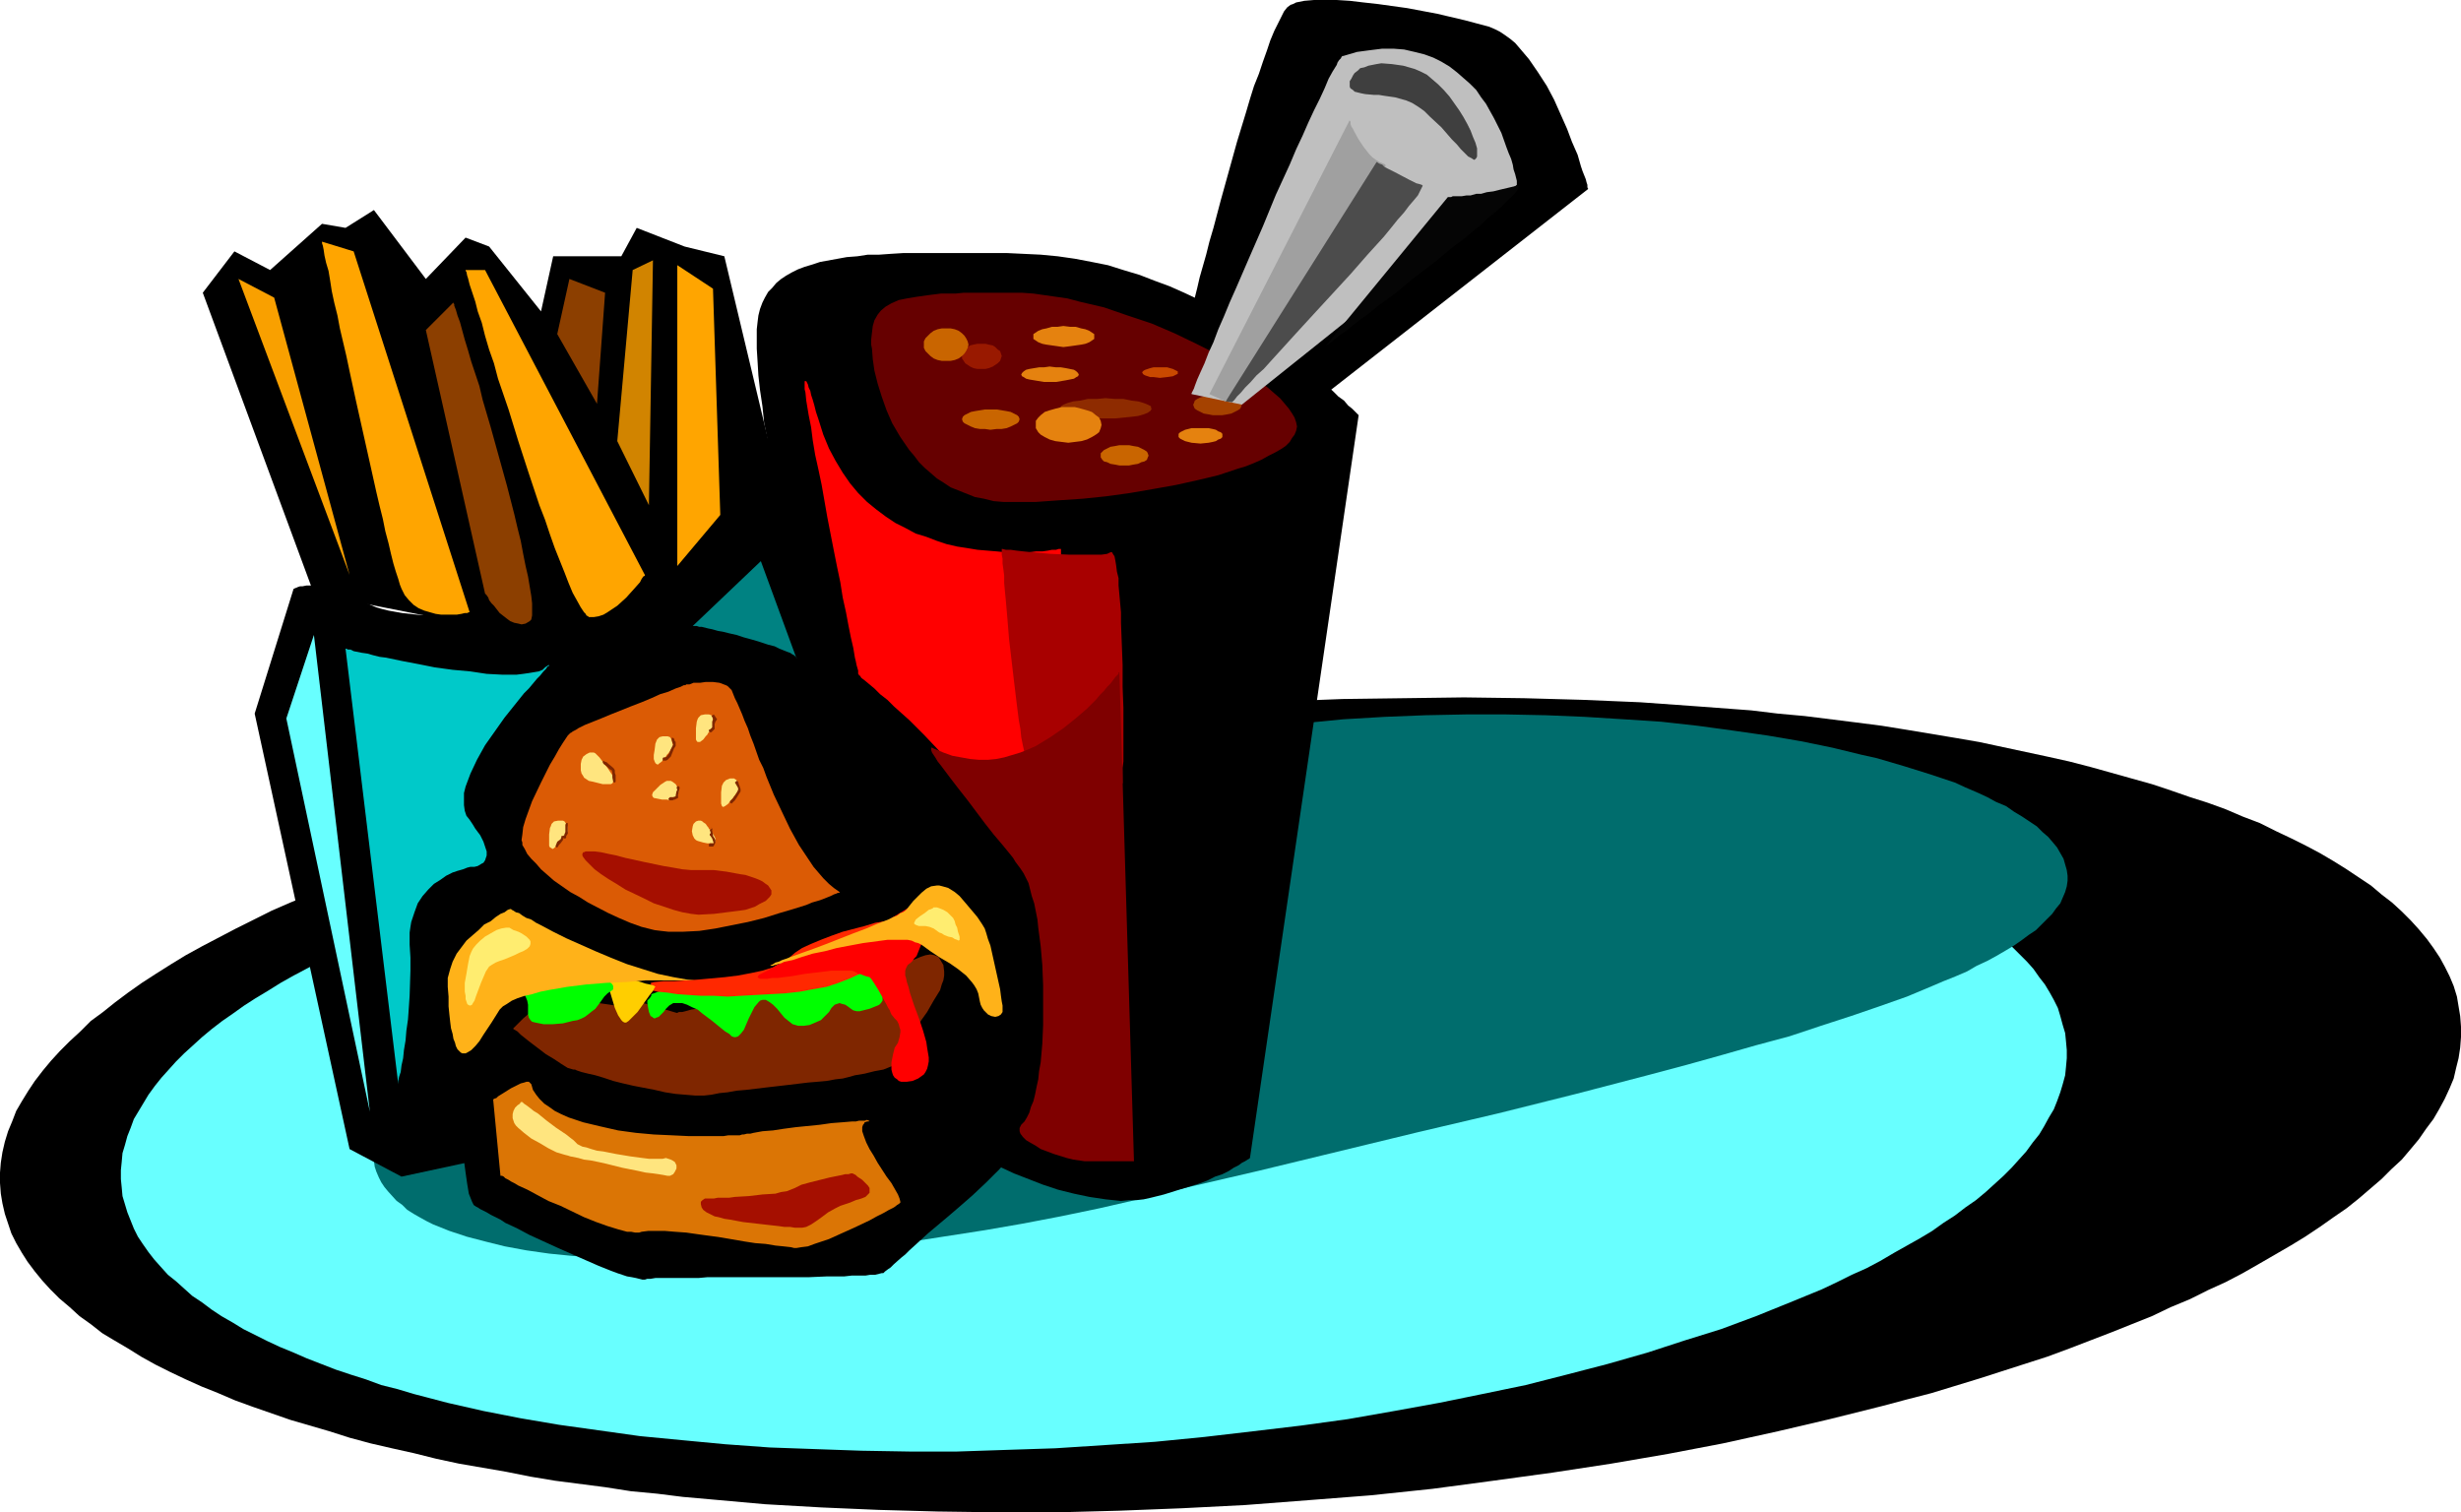
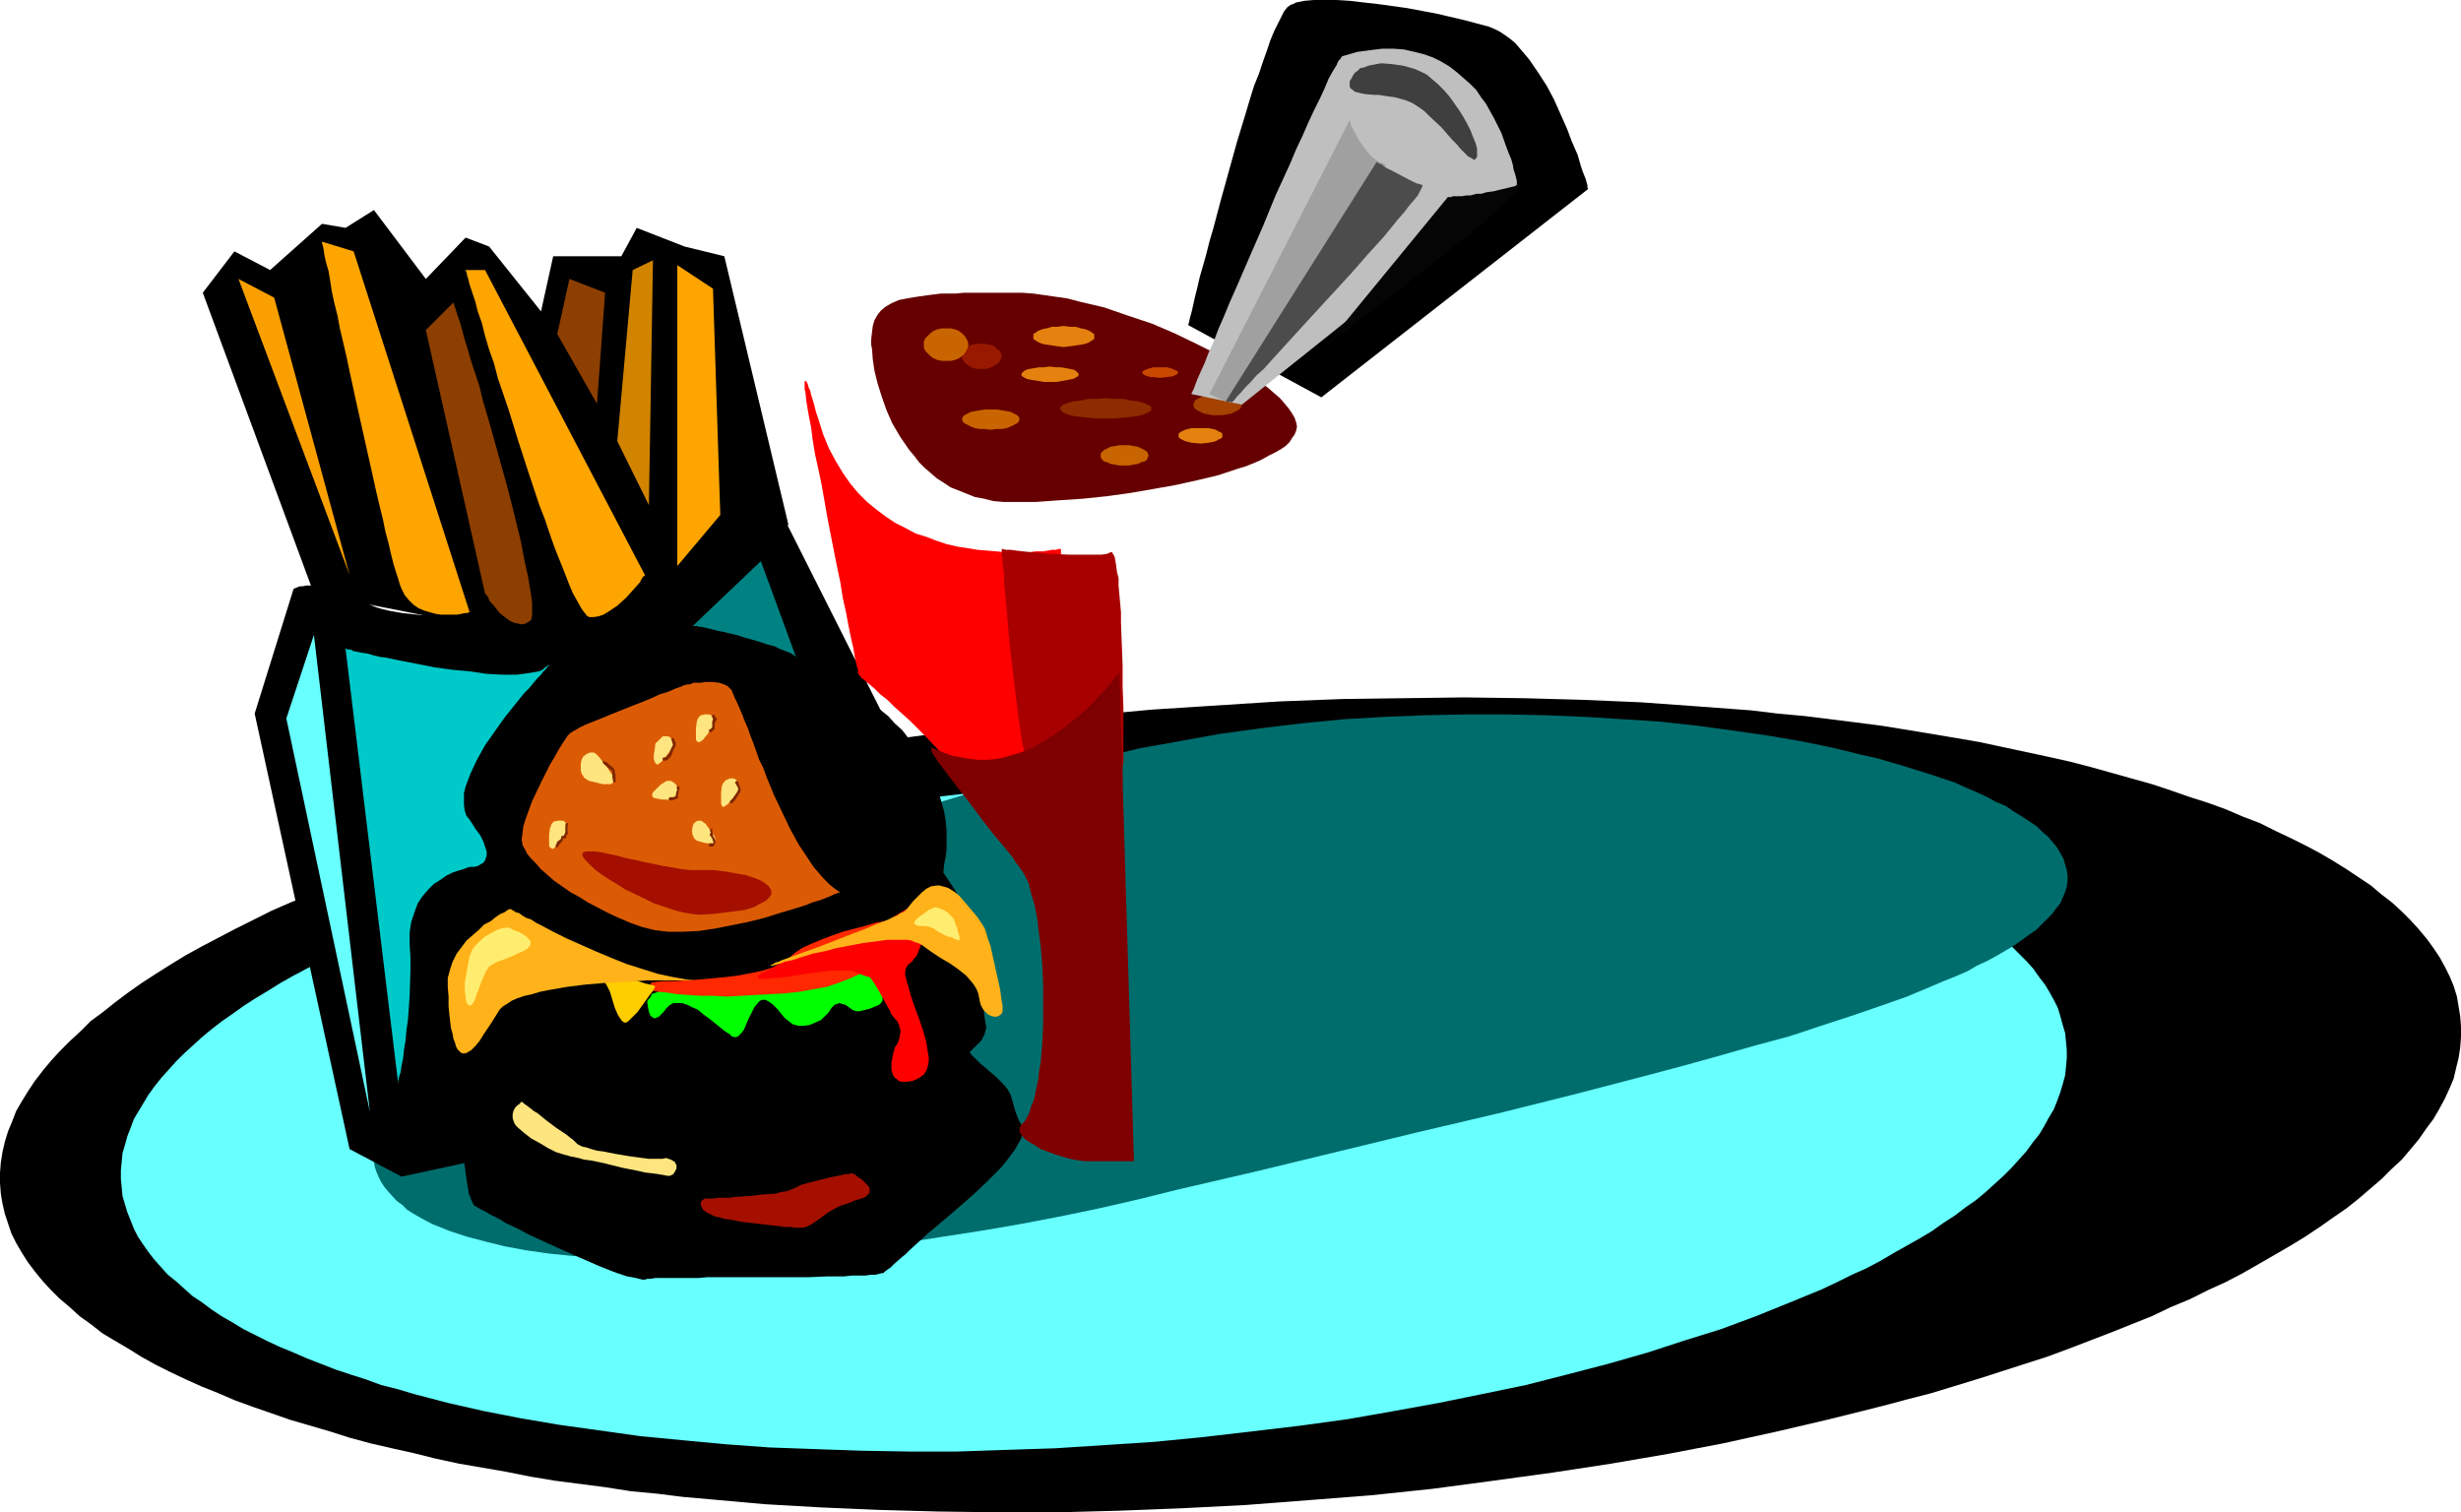
<svg xmlns="http://www.w3.org/2000/svg" xmlns:ns1="http://sodipodi.sourceforge.net/DTD/sodipodi-0.dtd" xmlns:ns2="http://www.inkscape.org/namespaces/inkscape" version="1.0" width="129.724mm" height="79.72mm" id="svg68" ns1:docname="Hamburger Meal 1.wmf">
  <ns1:namedview id="namedview68" pagecolor="#ffffff" bordercolor="#000000" borderopacity="0.25" ns2:showpageshadow="2" ns2:pageopacity="0.0" ns2:pagecheckerboard="0" ns2:deskcolor="#d1d1d1" ns2:document-units="mm" />
  <defs id="defs1">
    <pattern id="WMFhbasepattern" patternUnits="userSpaceOnUse" width="6" height="6" x="0" y="0" />
  </defs>
  <path style="fill:#000000;fill-opacity:1;fill-rule:evenodd;stroke:none" d="m 248.056,299.85 12.605,-0.969 12.443,-0.969 12.282,-1.292 12.12,-1.616 11.797,-1.616 11.635,-1.777 11.312,-1.939 10.989,-2.1 10.989,-2.423 10.342,-2.423 5.171,-1.292 5.171,-1.292 4.848,-1.292 5.01,-1.292 9.534,-2.908 4.525,-1.454 4.525,-1.454 4.525,-1.454 4.363,-1.616 4.202,-1.616 4.202,-1.616 4.04,-1.616 4.04,-1.616 3.717,-1.777 3.878,-1.616 3.555,-1.777 3.555,-1.616 3.394,-1.777 3.394,-1.939 3.07,-1.777 3.07,-1.777 2.909,-1.777 2.909,-1.939 2.747,-1.939 2.586,-1.777 2.424,-1.939 2.262,-1.939 2.262,-1.939 1.939,-1.939 2.101,-1.939 1.778,-2.1 1.616,-1.939 1.454,-2.1 1.454,-1.939 1.131,-1.939 1.131,-2.1 0.97,-2.1 0.808,-1.939 0.485,-2.1 0.485,-1.939 0.323,-2.1 0.162,-2.1 v -2.1 l -0.162,-2.1 -0.323,-1.939 -0.323,-1.939 -0.646,-2.1 -0.808,-1.939 -0.97,-1.939 -0.97,-1.777 -1.293,-1.939 -1.293,-1.777 -1.616,-1.939 -1.616,-1.777 -1.778,-1.777 -1.939,-1.777 -2.101,-1.616 -2.101,-1.777 -2.424,-1.616 -2.424,-1.616 -2.586,-1.616 -2.747,-1.616 -2.747,-1.454 -2.909,-1.454 -3.07,-1.454 -3.232,-1.616 -3.394,-1.292 -3.394,-1.454 -3.555,-1.292 -3.555,-1.131 -3.717,-1.292 -3.878,-1.292 -4.04,-1.131 -4.04,-1.131 -4.04,-1.131 -4.363,-1.131 -4.363,-0.969 -4.525,-0.969 -4.525,-0.969 -4.525,-0.969 -4.686,-0.808 -4.848,-0.808 -4.848,-0.808 -5.01,-0.808 -5.01,-0.646 -5.171,-0.646 -5.171,-0.646 -5.333,-0.485 -5.333,-0.646 -10.827,-0.808 -11.312,-0.808 -11.474,-0.485 -11.635,-0.323 -11.958,-0.162 -12.12,0.162 -12.12,0.162 -12.605,0.485 -12.605,0.808 -12.605,0.808 -12.443,1.131 -12.12,1.292 -12.12,1.454 -11.797,1.616 -11.635,1.777 -11.312,2.1 -11.15,2.1 -10.827,2.262 -10.504,2.423 -5.01,1.292 -5.171,1.292 -5.01,1.292 -4.848,1.454 -4.848,1.292 -4.686,1.454 -4.525,1.454 -4.686,1.616 -4.363,1.454 -4.363,1.454 -4.202,1.616 -4.202,1.616 -4.04,1.616 -4.04,1.777 -3.878,1.616 -3.717,1.616 -3.555,1.777 -3.555,1.777 -3.394,1.777 -3.394,1.777 -3.232,1.777 -2.909,1.777 -3.07,1.939 -2.747,1.777 -2.747,1.939 -2.586,1.939 -2.424,1.939 -2.424,1.777 -2.101,2.1 -2.101,1.939 -1.939,1.939 -1.778,1.939 -1.616,1.939 -1.616,2.1 -1.293,1.939 -1.293,2.1 -1.131,1.939 -0.808,2.1 -0.808,1.939 -0.646,2.1 -0.485,2.1 -0.323,2.1 L 0,233.611 v 2.1 l 0.162,2.1 0.323,1.939 0.485,2.1 0.646,1.939 0.646,1.939 0.97,1.939 1.131,1.939 1.131,1.777 1.454,1.939 1.454,1.777 1.616,1.777 1.778,1.777 2.101,1.777 1.939,1.777 2.262,1.616 2.262,1.777 2.424,1.454 2.747,1.616 2.586,1.616 2.909,1.616 2.909,1.454 3.07,1.454 3.232,1.454 3.232,1.292 3.394,1.454 3.555,1.292 3.717,1.292 3.717,1.292 3.878,1.131 3.878,1.131 4.04,1.292 4.202,1.131 4.202,0.969 4.363,0.969 4.525,1.131 4.525,0.969 4.686,0.808 4.686,0.808 4.848,0.969 4.848,0.808 5.01,0.646 5.01,0.646 5.171,0.808 5.171,0.485 5.171,0.646 5.494,0.485 10.827,0.969 11.312,0.646 11.312,0.485 11.797,0.323 11.797,0.162 h 12.12 l 12.282,-0.323 12.443,-0.485 z" id="path1" />
  <path style="fill:#68ffff;fill-opacity:1;fill-rule:evenodd;stroke:none" d="m 220.261,287.895 9.858,-0.646 9.858,-0.969 9.696,-1.131 9.534,-1.131 9.373,-1.292 9.211,-1.616 8.888,-1.616 8.726,-1.777 8.565,-1.777 8.242,-2.1 8.08,-2.1 7.918,-2.262 7.434,-2.423 7.272,-2.262 6.949,-2.585 6.787,-2.746 6.302,-2.585 3.07,-1.454 2.909,-1.454 2.909,-1.292 2.747,-1.454 2.747,-1.616 2.586,-1.454 2.586,-1.454 2.424,-1.454 2.262,-1.616 2.262,-1.454 2.101,-1.616 2.101,-1.454 1.939,-1.616 1.778,-1.616 1.778,-1.616 1.616,-1.616 1.454,-1.616 1.454,-1.616 1.293,-1.777 1.293,-1.616 0.97,-1.616 0.97,-1.777 0.97,-1.616 0.646,-1.616 0.646,-1.777 0.485,-1.616 0.485,-1.777 0.162,-1.616 0.162,-1.777 v -1.616 l -0.162,-1.777 -0.162,-1.616 -0.485,-1.616 -0.485,-1.777 -0.485,-1.616 -0.808,-1.616 -0.808,-1.454 -0.97,-1.616 -1.131,-1.454 -1.131,-1.616 -1.293,-1.454 -1.454,-1.454 -1.454,-1.454 -1.778,-1.454 -1.616,-1.292 -1.939,-1.454 -1.939,-1.292 -2.101,-1.292 -2.101,-1.292 -2.262,-1.292 -2.262,-1.292 -2.424,-1.131 -2.586,-1.292 -2.586,-1.131 -2.747,-1.131 -2.747,-1.131 -2.909,-0.969 -2.909,-1.131 -3.07,-0.969 -3.07,-0.969 -3.232,-0.969 -3.232,-0.808 -6.787,-1.777 -7.11,-1.616 -7.434,-1.454 -7.757,-1.454 -7.918,-1.131 -8.08,-0.969 -8.403,-0.969 -8.726,-0.808 -8.726,-0.485 -9.211,-0.485 -9.05,-0.323 h -9.534 -9.534 l -9.696,0.162 -9.858,0.485 -10.019,0.485 -10.019,0.808 -9.696,0.808 -9.696,1.131 -9.534,1.292 -9.373,1.292 -9.211,1.454 -8.888,1.777 -8.726,1.777 -8.565,1.777 -8.403,2.1 -8.08,2.1 -7.757,2.262 -7.434,2.262 -7.272,2.423 -7.11,2.585 -6.464,2.585 -6.464,2.746 -3.07,1.454 -2.909,1.292 -2.909,1.454 -2.747,1.454 -2.747,1.454 -2.586,1.454 -2.586,1.616 -2.424,1.454 -2.262,1.454 -2.262,1.616 -2.101,1.454 -2.101,1.616 -1.939,1.616 -1.778,1.616 -1.778,1.616 -1.616,1.616 -1.454,1.616 -1.454,1.616 -1.293,1.616 -1.293,1.777 -0.97,1.616 -0.97,1.616 -0.97,1.616 -0.646,1.777 -0.646,1.616 -0.485,1.777 -0.485,1.616 -0.162,1.777 -0.162,1.616 v 1.777 l 0.162,1.616 0.162,1.777 0.485,1.616 0.485,1.616 0.646,1.616 0.646,1.616 0.808,1.616 0.97,1.454 1.131,1.616 1.131,1.454 1.293,1.454 1.454,1.616 1.616,1.292 1.616,1.454 1.616,1.454 1.939,1.292 1.939,1.454 1.939,1.292 2.262,1.292 2.101,1.292 4.848,2.423 2.424,1.131 2.747,1.131 2.586,1.131 2.909,1.131 2.909,1.131 2.909,0.969 3.07,0.969 3.07,1.131 3.232,0.808 3.232,0.969 6.787,1.777 7.11,1.616 7.434,1.454 7.595,1.292 8.08,1.131 8.08,1.131 8.403,0.808 8.565,0.808 8.888,0.646 9.05,0.323 9.211,0.323 9.534,0.162 h 9.534 l 9.696,-0.323 9.858,-0.323 z" id="path2" />
  <path style="fill:#006d6d;fill-opacity:1;fill-rule:evenodd;stroke:none" d="m 234.643,237.004 15.998,-3.716 15.998,-3.877 15.998,-3.877 15.837,-3.716 7.757,-1.939 7.757,-1.939 7.434,-1.939 7.434,-1.939 7.272,-1.939 6.949,-1.939 6.787,-1.939 6.626,-1.777 6.302,-2.1 5.979,-1.939 5.656,-1.939 5.494,-1.939 5.01,-2.1 2.262,-0.969 2.424,-0.969 2.262,-0.969 1.939,-1.131 2.101,-0.969 1.778,-0.969 1.939,-1.131 1.616,-0.969 1.616,-1.131 1.293,-0.969 1.454,-0.969 1.131,-1.131 1.131,-1.131 0.97,-0.969 0.808,-1.131 0.808,-0.969 0.485,-1.131 0.485,-1.131 0.323,-1.131 0.162,-1.131 v -0.969 l -0.162,-1.131 -0.323,-1.131 -0.323,-1.131 -0.646,-1.131 -0.646,-1.131 -0.808,-0.969 -0.97,-1.131 -1.131,-0.969 -1.131,-1.131 -1.454,-0.969 -1.454,-0.969 -1.616,-0.969 -1.616,-1.131 -1.939,-0.808 -1.778,-0.969 -2.101,-0.969 -2.262,-0.969 -2.101,-0.969 -4.848,-1.616 -2.586,-0.808 -2.586,-0.808 -2.747,-0.808 -2.747,-0.808 -2.909,-0.646 -5.979,-1.454 -6.302,-1.292 -6.626,-1.131 -6.787,-0.969 -7.11,-0.969 -7.272,-0.808 -7.434,-0.485 -7.757,-0.485 -7.757,-0.323 -7.918,-0.162 h -8.08 l -8.08,0.162 -8.08,0.323 -8.242,0.485 -8.242,0.808 -8.08,0.969 -8.242,1.131 -8.08,1.454 -8.08,1.454 -7.918,1.939 -7.757,1.939 -7.757,2.1 -7.595,2.1 -7.434,2.262 -7.272,2.262 -7.11,2.262 -6.949,2.423 -6.787,2.585 -6.626,2.423 -6.464,2.585 -6.141,2.585 -5.979,2.585 -5.818,2.746 -5.494,2.746 -5.333,2.585 -5.01,2.746 -4.686,2.746 -4.525,2.746 -4.202,2.746 -4.04,2.746 -3.555,2.746 -3.394,2.585 -2.909,2.746 -2.747,2.746 -2.424,2.423 -1.939,2.746 -0.97,1.292 -0.808,1.131 -0.646,1.292 -0.646,1.292 -0.485,1.131 -0.485,1.292 -0.323,1.292 -0.162,1.131 -0.323,1.131 v 2.262 l 0.323,1.131 0.162,1.131 0.323,0.969 0.485,1.131 0.485,0.969 0.646,0.969 0.808,0.969 1.616,1.777 1.131,0.808 0.97,0.969 1.293,0.808 1.131,0.646 1.454,0.808 1.293,0.646 1.616,0.646 1.616,0.646 3.394,1.131 3.717,0.969 3.878,0.969 4.363,0.808 4.525,0.646 4.848,0.485 5.01,0.323 5.333,0.323 5.656,0.162 h 5.656 l 5.979,-0.162 6.302,-0.323 6.302,-0.323 6.626,-0.646 6.787,-0.646 6.949,-0.808 6.949,-0.808 7.272,-1.131 7.272,-1.131 7.434,-1.292 7.595,-1.454 7.757,-1.616 7.757,-1.777 z" id="path3" />
  <path style="fill:#000000;fill-opacity:1;fill-rule:evenodd;stroke:none" d="m 62.539,118.26 -22.139,-59.938 6.302,-8.239 7.11,3.716 10.342,-9.209 4.686,0.808 5.656,-3.554 10.342,13.732 7.918,-8.239 4.686,1.777 10.342,12.925 2.424,-10.986 h 13.574 l 3.07,-5.654 9.534,3.716 7.918,1.939 12.766,53.475 -34.098,25.688 z" id="path4" />
  <path style="fill:#000000;fill-opacity:1;fill-rule:evenodd;stroke:none" d="m 155.459,101.781 v 0 l -0.162,0.162 -0.323,0.162 -0.485,0.323 -0.485,0.323 -0.646,0.485 -0.646,0.485 -0.808,0.485 -0.808,0.485 -0.97,0.646 -2.101,1.454 -2.262,1.454 -2.586,1.454 -2.747,1.616 -2.747,1.454 -2.747,1.616 -2.909,1.292 -2.747,1.131 -2.747,1.131 -2.747,0.808 -1.293,0.162 -1.131,0.323 -2.586,0.323 -2.747,0.485 -2.909,0.323 -3.232,0.485 -3.394,0.485 -3.394,0.485 -6.949,0.646 -3.394,0.162 h -3.394 -3.232 l -3.07,-0.162 -2.909,-0.323 -2.747,-0.485 -1.293,-0.323 -1.131,-0.323 -1.131,-0.485 -0.97,-0.485 -1.778,-0.969 -1.778,-0.646 -1.616,-0.646 -1.454,-0.485 -1.293,-0.323 -1.131,-0.162 -0.97,-0.162 h -1.778 l -0.808,0.162 h -0.485 l -0.485,0.162 -0.323,0.162 h -0.162 l -0.162,0.162 h -0.162 l -7.757,24.88 18.907,86.756 10.342,5.493 12.766,-2.746 71.427,-71.893 14.382,-12.117 z" id="path5" />
  <path style="fill:#000000;fill-opacity:1;fill-rule:evenodd;stroke:none" d="m 263.246,79.163 53.166,-41.52 v 0 l -0.162,-0.323 v -0.485 l -0.162,-0.485 -0.162,-0.646 -0.323,-0.808 -0.323,-0.808 -0.323,-0.969 -0.323,-1.131 -0.323,-1.131 -1.131,-2.585 -0.97,-2.585 -1.293,-2.908 -1.293,-2.908 -1.454,-2.746 -1.778,-2.746 -1.778,-2.585 -1.778,-2.1 -0.97,-1.131 -0.97,-0.808 -1.131,-0.808 -0.97,-0.646 -0.97,-0.485 -1.131,-0.485 -2.424,-0.646 -2.424,-0.646 -2.747,-0.646 -2.747,-0.646 -5.979,-1.131 -5.818,-0.808 -2.909,-0.323 L 268.902,0.162 266.317,0 h -2.424 -2.101 l -1.939,0.162 -0.808,0.162 -0.808,0.162 -0.646,0.323 -0.485,0.162 -0.646,0.485 -0.646,0.808 -0.485,0.969 -0.646,1.292 -0.808,1.616 -0.808,1.939 -0.646,1.939 -0.808,2.262 -0.808,2.423 -0.97,2.423 -0.808,2.585 -0.808,2.746 -1.778,5.816 -3.232,11.632 -1.454,5.493 -0.808,2.746 -0.646,2.585 -0.646,2.262 -0.646,2.262 -0.485,2.1 -0.485,1.939 -0.323,1.454 -0.323,1.454 -0.323,1.131 -0.162,0.808 -0.162,0.485 v 0.162 0 z" id="path6" />
-   <path style="fill:#000000;fill-opacity:1;fill-rule:evenodd;stroke:none" d="m 191.496,228.442 0.162,0.162 h 0.162 l 0.323,0.162 0.485,0.323 0.485,0.323 0.646,0.323 0.646,0.485 0.97,0.323 0.808,0.485 1.131,0.485 2.262,1.131 2.424,1.131 2.909,1.131 2.909,1.131 2.909,0.969 3.232,0.808 3.07,0.646 3.232,0.485 3.07,0.323 1.616,-0.162 h 1.454 l 1.454,-0.162 1.454,-0.323 2.586,-0.646 2.586,-0.808 2.101,-0.646 2.101,-0.646 1.778,-0.646 1.616,-0.808 1.454,-0.485 1.293,-0.646 0.97,-0.646 0.97,-0.485 0.646,-0.485 0.646,-0.323 0.485,-0.323 0.323,-0.162 0.162,-0.162 v 0 l 21.654,-147.986 v 0 l -0.323,-0.323 -0.323,-0.323 -0.646,-0.646 -0.808,-0.646 -0.808,-0.969 -1.131,-0.808 -1.131,-1.131 -1.293,-1.131 -1.454,-1.292 -1.616,-1.292 -1.778,-1.454 -1.939,-1.292 -1.939,-1.454 -2.101,-1.616 -2.101,-1.454 -2.424,-1.454 -2.424,-1.454 -2.424,-1.454 -2.586,-1.454 -2.747,-1.454 -2.747,-1.292 -2.909,-1.292 -3.07,-1.131 -2.909,-1.131 -3.232,-0.969 -3.07,-0.969 -3.232,-0.646 -3.394,-0.646 -3.394,-0.485 -3.394,-0.323 -3.394,-0.162 -3.394,-0.162 h -3.394 -3.07 -11.474 -2.586 l -2.586,0.162 -2.262,0.162 h -2.262 l -2.101,0.323 -2.101,0.162 -1.778,0.323 -1.778,0.323 -1.778,0.323 -1.454,0.485 -1.616,0.485 -1.293,0.485 -1.293,0.646 -1.131,0.646 -0.97,0.646 -0.97,0.808 -0.808,0.969 -0.808,0.808 -0.646,1.131 -0.485,0.969 -0.485,1.292 -0.323,1.292 -0.162,1.292 -0.162,1.454 v 1.454 2.423 l 0.162,2.585 0.162,2.746 0.323,2.908 0.485,3.231 0.323,3.231 0.646,3.231 0.485,3.554 1.454,6.947 1.454,7.27 1.454,7.27 1.616,7.109 0.808,3.554 0.808,3.393 0.808,3.231 0.808,3.07 0.808,3.07 0.646,2.746 0.646,2.746 0.646,2.423 0.646,2.262 0.485,1.939 0.485,1.616 0.323,1.616 0.323,1.131 0.323,0.808 v 0.323 0.162 l 0.162,0.162 v 0.162 z" id="path7" />
  <path style="fill:#000000;fill-opacity:1;fill-rule:evenodd;stroke:none" d="m 203.454,224.08 -0.646,-1.292 -0.485,-1.292 -0.323,-1.131 -0.323,-1.131 -0.323,-1.131 -0.646,-1.131 -0.97,-1.131 -0.485,-0.485 -0.646,-0.646 -1.293,-1.131 -1.131,-0.969 -0.97,-0.808 -0.808,-0.808 -0.485,-0.485 -0.485,-0.485 -0.162,-0.323 v 0 h -0.162 l 1.293,-1.292 1.131,-1.131 0.323,-0.646 0.323,-0.646 0.162,-0.646 0.162,-0.646 -0.162,-0.808 -0.162,-1.131 -0.162,-1.292 -0.162,-1.454 -0.323,-1.616 -0.323,-1.616 -0.646,-3.393 -0.646,-3.393 -0.485,-1.454 -0.162,-1.292 -0.323,-0.969 -0.162,-0.808 v -0.646 h -0.162 v -0.162 l -2.101,-6.947 -2.586,-3.877 0.162,-1.616 0.323,-1.616 0.162,-1.454 v -1.777 -1.777 l -0.162,-1.939 -0.323,-1.939 -0.485,-1.777 -0.485,-1.616 -0.485,-1.777 -0.808,-1.777 -0.808,-1.616 -0.97,-1.777 -0.97,-1.454 -0.97,-1.616 -1.293,-1.454 -1.131,-1.454 -1.454,-1.292 -1.293,-1.454 -1.616,-1.292 -1.454,-1.131 -1.616,-1.131 -1.778,-1.131 -1.778,-0.969 -1.778,-0.969 -1.939,-0.969 -1.939,-0.808 -1.939,-0.808 -2.101,-0.646 -2.101,-0.485 -2.101,-0.485 -2.262,-0.485 -2.101,-0.323 -2.262,-0.162 -2.262,-0.162 h -2.424 -2.262 l -2.262,0.162 -2.262,0.162 -2.262,0.323 -2.101,0.485 -2.262,0.485 -2.101,0.485 -1.939,0.646 -2.101,0.808 -1.939,0.808 -1.778,0.969 -1.939,0.969 -1.778,0.969 -1.616,1.131 -1.616,1.131 -1.616,1.131 -1.454,1.292 -1.454,1.454 -1.293,1.292 -2.424,2.908 -1.131,1.616 -0.97,1.454 -0.97,1.777 -0.646,1.616 -0.808,1.777 -0.646,1.777 -0.485,1.616 -0.323,1.777 -0.323,1.939 -0.162,1.939 -0.162,1.777 0.162,1.777 0.162,1.777 0.323,1.777 0.323,1.777 0.323,1.616 0.646,1.777 0.646,1.616 0.808,1.616 -0.646,0.323 -0.646,0.485 -0.808,0.808 -0.97,0.808 -0.808,0.969 -0.646,0.969 -0.485,1.131 -0.162,1.131 -0.162,0.808 -0.162,0.646 -0.646,1.292 -0.97,1.292 -0.808,1.454 -0.485,0.808 -0.162,0.969 -0.162,0.969 0.162,1.131 0.162,1.131 0.485,1.454 0.646,1.454 0.97,1.616 0.97,1.616 0.808,1.454 0.485,1.131 0.323,0.969 0.162,0.808 v 0.646 0.323 l -0.323,0.485 -0.162,0.162 -0.323,0.162 h -0.646 -0.485 l -0.162,-0.162 h -0.162 l 1.616,0.808 -7.434,7.432 v 0 0.485 l 0.162,0.646 0.162,0.808 0.162,1.131 0.323,1.131 0.323,1.292 0.323,1.292 0.323,0.808 0.162,0.808 0.162,2.1 0.162,2.1 0.323,2.423 0.323,2.262 0.162,0.969 0.162,0.969 0.323,0.808 0.323,0.808 0.323,0.646 0.485,0.323 0.323,0.162 0.485,0.323 0.646,0.323 0.646,0.323 0.808,0.485 0.97,0.485 0.97,0.485 0.97,0.646 2.424,1.131 2.424,1.292 5.656,2.585 5.494,2.423 2.586,1.131 2.424,0.969 1.293,0.485 0.97,0.323 0.97,0.323 0.97,0.162 0.808,0.162 0.646,0.162 0.646,0.162 h 0.485 l 0.485,-0.162 h 0.646 l 0.97,-0.162 h 0.97 1.293 1.454 1.454 3.394 l 1.778,-0.162 h 3.878 8.242 4.04 4.04 l 3.717,-0.162 h 1.778 1.616 l 1.454,-0.162 h 1.454 1.293 l 0.97,-0.162 h 0.97 l 0.646,-0.162 0.646,-0.162 h 0.323 l 0.323,-0.323 0.646,-0.485 0.485,-0.323 0.646,-0.646 1.454,-1.292 0.808,-0.646 0.808,-0.808 1.778,-1.616 1.939,-1.777 4.04,-3.393 1.131,-0.969 1.131,-0.969 1.293,-1.131 1.293,-1.131 2.747,-2.585 2.586,-2.585 1.131,-1.292 0.97,-1.292 0.97,-1.292 0.646,-1.131 0.646,-1.131 0.162,-0.969 0.162,-0.969 z" id="path8" />
  <path style="fill:#db5b05;fill-opacity:1;fill-rule:evenodd;stroke:none" d="m 167.256,177.713 v 0.162 h -0.323 l -0.323,0.162 -0.485,0.162 -0.646,0.323 -0.808,0.323 -0.808,0.323 -0.97,0.323 -1.131,0.323 -1.131,0.485 -2.586,0.808 -2.747,0.808 -3.07,0.969 -3.232,0.808 -3.232,0.646 -3.232,0.646 -3.232,0.485 -3.232,0.162 h -2.909 l -1.454,-0.162 -1.293,-0.162 -1.293,-0.323 -1.293,-0.323 -2.262,-0.808 -2.262,-0.969 -2.101,-0.969 -4.04,-2.1 -1.778,-1.131 -1.778,-0.969 -1.616,-1.131 -1.616,-1.131 -1.293,-1.131 -1.293,-1.131 -0.97,-1.131 -0.97,-0.969 -0.808,-0.969 -0.485,-0.969 -0.485,-0.808 v -0.485 l -0.162,-0.485 0.162,-1.131 0.162,-1.454 0.485,-1.616 0.646,-1.777 0.646,-1.777 1.778,-3.716 1.778,-3.554 0.97,-1.616 0.808,-1.454 0.808,-1.292 0.646,-0.969 0.323,-0.485 0.323,-0.323 0.162,-0.162 0.323,-0.162 0.162,-0.162 0.323,-0.162 0.323,-0.162 0.485,-0.323 1.293,-0.646 1.616,-0.646 1.616,-0.646 1.939,-0.808 4.04,-1.616 2.101,-0.808 1.939,-0.808 1.778,-0.808 1.616,-0.485 1.454,-0.646 0.485,-0.162 0.485,-0.162 0.323,-0.162 0.323,-0.162 h 0.162 0.162 v 0 l 0.162,-0.162 h 0.646 l 0.808,-0.323 h 1.293 l 1.131,-0.162 h 1.454 l 1.293,0.162 1.293,0.485 0.323,0.162 0.323,0.323 0.485,0.485 0.323,0.808 0.323,0.808 0.485,0.969 0.485,1.131 0.485,1.131 0.485,1.292 0.646,1.454 0.485,1.454 0.646,1.616 1.131,3.231 0.808,1.616 0.646,1.777 1.454,3.554 1.616,3.393 1.616,3.393 1.778,3.231 1.939,2.908 0.97,1.454 0.97,1.131 0.97,1.131 1.131,1.131 0.97,0.808 z" id="path9" />
  <path style="fill:#a50f00;fill-opacity:1;fill-rule:evenodd;stroke:none" d="m 139.137,182.236 3.07,-0.162 2.586,-0.323 2.586,-0.323 1.131,-0.162 0.97,-0.323 0.97,-0.323 0.808,-0.485 0.646,-0.323 0.646,-0.323 0.485,-0.485 0.323,-0.323 0.323,-0.485 v -0.485 -0.323 l -0.323,-0.485 -0.323,-0.485 -0.485,-0.323 -0.646,-0.485 -0.646,-0.323 -0.808,-0.323 -0.97,-0.323 -0.97,-0.323 -1.131,-0.162 -2.586,-0.485 -2.586,-0.323 h -3.07 -1.454 l -1.778,-0.162 -1.778,-0.323 -1.939,-0.323 -3.878,-0.808 -3.717,-0.808 -1.778,-0.485 -1.616,-0.323 -1.454,-0.323 -1.293,-0.162 h -0.97 -0.808 l -0.323,0.162 h -0.162 l -0.162,0.323 v 0.162 0.162 l 0.162,0.323 0.485,0.646 0.808,0.808 0.97,0.969 1.293,0.969 1.454,0.969 1.616,0.969 1.778,1.131 3.717,1.777 1.939,0.969 1.939,0.646 1.939,0.646 1.778,0.485 1.778,0.323 z" id="path10" />
-   <path style="fill:#db7505;fill-opacity:1;fill-rule:evenodd;stroke:none" d="m 98.253,219.071 1.454,15.186 h 0.162 0.162 l 0.323,0.162 0.323,0.323 0.646,0.323 0.485,0.323 0.646,0.323 0.808,0.485 1.778,0.808 2.101,1.131 2.101,1.131 2.424,0.969 4.686,2.262 2.424,0.969 2.262,0.808 2.101,0.646 1.778,0.485 h 0.808 l 0.808,0.162 h 0.808 l 0.485,-0.162 1.293,-0.162 h 1.616 1.778 l 1.939,0.162 2.262,0.162 2.262,0.323 4.686,0.646 4.686,0.808 2.101,0.323 2.101,0.162 1.939,0.323 1.616,0.162 1.454,0.162 0.646,0.162 h 0.485 l 0.97,-0.162 1.293,-0.162 1.293,-0.485 1.454,-0.485 1.454,-0.485 1.778,-0.808 3.232,-1.454 3.07,-1.454 1.454,-0.808 1.293,-0.646 1.131,-0.646 0.97,-0.485 0.646,-0.485 0.485,-0.323 0.162,-0.162 v -0.162 l -0.162,-0.646 -0.323,-0.808 -0.646,-1.131 -0.646,-1.131 -0.97,-1.292 -1.778,-2.746 -0.808,-1.454 -0.808,-1.292 -0.646,-1.292 -0.485,-1.292 -0.323,-0.969 v -0.485 -0.323 l 0.162,-0.485 0.162,-0.162 0.162,-0.323 0.485,-0.162 h 0.323 l 0.162,-0.162 v 0 h -0.162 l -0.323,-0.162 -0.485,0.162 h -0.485 -0.646 l -0.646,0.162 h -0.808 l -1.939,0.162 -2.101,0.162 -2.262,0.323 -4.848,0.485 -2.424,0.323 -2.101,0.323 -2.101,0.162 -1.778,0.323 -0.646,0.162 h -0.646 l -0.646,0.162 h -0.323 l -0.485,0.162 h -0.646 -0.646 -0.97 l -0.97,0.162 h -1.293 -2.747 -2.909 l -3.394,-0.162 -3.555,-0.162 -3.555,-0.323 -3.555,-0.485 -3.555,-0.808 -3.394,-0.808 -1.454,-0.485 -1.454,-0.485 -1.454,-0.646 -1.293,-0.646 -1.131,-0.808 -0.97,-0.646 -0.97,-0.969 -0.646,-0.808 -0.646,-0.969 -0.323,-1.131 -0.323,-0.323 -0.162,-0.162 h -0.485 l -0.485,0.162 -0.646,0.162 -0.646,0.323 -1.293,0.646 -1.293,0.808 -1.293,0.808 -0.323,0.323 -0.485,0.162 z" id="path11" />
-   <path style="fill:#7f2600;fill-opacity:1;fill-rule:evenodd;stroke:none" d="m 100.677,191.768 v 0.162 0.323 l -0.162,0.485 -0.162,0.646 v 0.808 l -0.162,0.969 -0.162,1.939 0.162,2.262 v 1.131 l 0.323,1.131 0.162,0.969 0.485,0.808 0.485,0.808 0.646,0.808 0.808,0.485 0.646,0.646 1.616,1.292 3.394,2.585 1.616,0.969 1.454,0.969 1.293,0.808 1.131,0.323 h 0.323 l 0.323,0.162 0.97,0.323 1.293,0.323 1.454,0.323 1.616,0.485 1.939,0.646 1.939,0.485 2.101,0.485 4.202,0.808 2.101,0.485 2.101,0.323 1.939,0.162 1.939,0.162 h 1.778 l 1.454,-0.162 1.616,-0.323 1.616,-0.162 1.778,-0.323 1.939,-0.162 4.04,-0.485 4.202,-0.485 4.04,-0.485 1.939,-0.162 1.778,-0.162 1.778,-0.323 1.454,-0.162 1.293,-0.323 1.131,-0.323 1.939,-0.323 1.939,-0.485 1.778,-0.323 1.616,-0.646 1.293,-0.485 0.485,-0.323 0.485,-0.323 0.323,-0.485 0.162,-0.485 0.323,-0.485 v -0.485 -0.646 l 0.323,-0.808 0.323,-0.969 0.485,-0.808 1.293,-2.262 1.616,-2.262 1.293,-2.262 1.293,-2.1 0.323,-1.131 0.323,-0.808 0.162,-0.969 v -0.808 l -0.162,-1.292 -0.485,-0.808 -0.485,-0.808 -0.808,-0.323 -0.808,-0.162 -0.97,0.162 -0.97,0.323 -1.131,0.485 -0.485,0.162 -0.646,0.323 -0.808,0.162 -1.131,0.323 -1.131,0.485 -1.454,0.323 -1.454,0.323 -1.778,0.323 -1.778,0.485 -1.778,0.485 -4.04,0.808 -8.565,1.939 -4.202,0.808 -4.04,0.808 -1.939,0.485 -1.939,0.323 -1.778,0.485 -1.616,0.162 -1.616,0.323 -1.293,0.323 -1.131,0.162 -1.131,0.323 -0.646,0.162 h -0.646 l -0.323,0.162 h -0.162 z" id="path12" />
  <path style="fill:#00ff00;fill-opacity:1;fill-rule:evenodd;stroke:none" d="m 137.037,196.615 h 0.323 l 0.323,-0.162 h 0.485 l 0.646,-0.162 h 0.808 l 0.808,-0.162 h 0.97 l 2.101,-0.323 2.424,-0.323 2.586,-0.485 2.747,-0.485 5.656,-1.131 2.586,-0.808 2.586,-0.808 2.424,-0.808 1.939,-0.969 0.97,-0.485 0.808,-0.646 0.646,-0.485 0.646,-0.646 0.485,-0.485 0.323,-0.485 0.485,-0.323 0.162,-0.323 0.646,-0.323 0.323,-0.162 0.323,0.162 v 0.323 l 0.162,0.485 v 0.485 l -0.162,0.646 v 0.808 1.292 0.646 l 0.162,0.485 0.323,0.323 0.485,0.323 0.485,0.162 0.485,0.323 0.323,0.485 0.485,0.485 0.485,1.454 0.323,1.454 0.162,1.454 -0.162,1.454 v 0.485 l -0.323,0.485 -0.323,0.323 -0.323,0.162 -1.616,0.646 -0.646,0.162 -0.646,0.162 -0.646,0.162 h -0.646 l -0.646,-0.162 -0.485,-0.323 -0.646,-0.485 -0.485,-0.323 -0.646,-0.162 -0.485,-0.162 -0.485,0.162 -0.485,0.162 -0.646,0.646 -0.485,0.808 -0.808,0.808 -0.808,0.808 -1.131,0.485 -1.131,0.485 -1.131,0.162 h -1.131 l -1.131,-0.323 -0.808,-0.646 -0.808,-0.646 -1.454,-1.777 -0.808,-0.808 -0.646,-0.485 -0.808,-0.485 h -0.323 -0.323 l -0.485,0.162 -0.323,0.323 -0.808,0.969 -0.485,0.969 -0.646,1.292 -0.485,1.131 -0.485,1.131 -0.646,0.808 -0.323,0.323 -0.162,0.162 -0.485,0.162 h -0.323 l -0.485,-0.162 -0.485,-0.485 -0.808,-0.485 -0.808,-0.646 -1.778,-1.454 -1.939,-1.454 -0.97,-0.808 -1.131,-0.485 -0.97,-0.485 -0.97,-0.323 h -0.97 -0.808 l -0.808,0.485 -0.646,0.646 -0.485,0.646 -0.646,0.646 -0.323,0.323 -0.485,0.162 -0.323,0.162 -0.323,-0.162 -0.162,-0.162 -0.323,-0.162 -0.323,-0.808 -0.162,-0.808 -0.162,-0.969 v -0.808 l 0.162,-0.323 0.162,-0.323 0.485,-0.323 0.485,-0.162 1.293,-0.485 1.454,-0.323 1.454,-0.162 1.293,-0.323 h 0.646 0.323 z" id="path13" />
  <path style="fill:#ff2800;fill-opacity:1;fill-rule:evenodd;stroke:none" d="m 182.931,182.236 v 0 l -0.162,0.485 -0.323,0.485 -0.485,0.808 -0.485,0.808 -0.808,1.131 -0.808,1.131 -0.97,1.131 -1.293,1.131 -1.293,1.292 -1.454,1.131 -1.616,1.292 -1.939,0.969 -2.101,0.969 -2.101,0.808 -2.424,0.808 -2.747,0.485 -2.586,0.485 -2.909,0.323 -2.909,0.162 -5.818,0.323 -2.747,0.162 -2.747,-0.162 h -2.586 l -2.424,-0.162 -2.262,-0.162 -2.101,-0.323 -1.778,-0.162 -1.454,-0.323 -0.485,-0.162 -0.485,-0.162 -0.485,-0.162 -0.323,-0.162 -0.162,-0.323 v 0 l 0.162,-0.162 0.323,-0.162 0.323,-0.162 h 0.646 0.646 l 0.646,-0.162 1.778,-0.162 h 2.101 l 2.424,-0.162 2.424,-0.162 5.333,-0.485 2.586,-0.323 2.586,-0.485 2.262,-0.485 2.101,-0.646 0.808,-0.485 0.808,-0.323 0.808,-0.485 0.646,-0.485 1.293,-1.131 1.454,-0.969 1.778,-0.808 1.939,-0.808 2.101,-0.808 2.262,-0.808 4.363,-1.131 2.101,-0.646 1.939,-0.323 1.778,-0.485 1.616,-0.323 1.454,-0.162 0.485,-0.162 0.485,-0.162 h 0.323 0.323 z" id="path14" />
  <path style="fill:#ff0000;fill-opacity:1;fill-rule:evenodd;stroke:none" d="m 173.72,185.306 7.11,-4.362 v 0 l 0.162,0.162 0.162,0.162 0.323,0.323 0.646,0.969 0.485,1.131 0.646,1.292 0.323,1.454 v 0.808 0.808 l -0.323,0.808 -0.323,0.808 -0.323,0.808 -0.485,0.485 -0.323,0.485 -0.323,0.323 -0.646,0.485 -0.323,0.646 -0.162,0.485 v 0.969 l 0.162,0.485 0.162,0.808 0.323,0.969 0.323,1.292 0.808,2.423 0.97,2.585 0.808,2.423 0.323,1.131 0.323,1.131 0.162,1.131 0.162,0.969 0.162,0.969 v 0.808 l -0.162,0.808 -0.162,0.646 -0.323,0.646 -0.323,0.485 -1.131,0.808 -1.131,0.485 -1.131,0.162 h -0.646 -0.485 l -0.485,-0.162 -0.323,-0.323 -0.485,-0.323 -0.323,-0.485 -0.162,-0.485 -0.162,-0.646 v -0.646 -0.808 l 0.323,-1.616 0.323,-1.292 0.646,-0.969 0.323,-1.131 0.162,-0.969 v -0.485 l -0.162,-0.485 -0.162,-0.646 -0.323,-0.646 -0.485,-0.485 -0.646,-0.808 v 0.162 -0.162 l -0.162,-0.323 -0.162,-0.485 -0.323,-0.485 -0.323,-0.646 -0.808,-1.454 -0.808,-1.454 -0.808,-1.292 -0.323,-0.485 -0.323,-0.485 -0.162,-0.162 -0.162,-0.162 -0.646,-0.162 -0.485,-0.162 -0.808,-0.323 h -0.323 l -0.162,-0.162 -0.646,-0.323 -0.485,-0.162 h -0.97 -1.293 -0.808 -0.97 l -1.293,0.162 -1.293,0.162 -2.747,0.323 -2.747,0.485 -1.454,0.162 -1.131,0.162 h -1.131 l -0.97,0.162 h -0.808 -0.646 l -0.323,-0.162 -0.162,-0.162 0.162,-0.323 0.162,-0.162 0.323,-0.162 1.293,-0.646 1.454,-0.808 1.454,-0.808 1.778,-0.646 3.717,-1.454 3.717,-1.454 1.778,-0.646 1.616,-0.485 1.454,-0.485 1.293,-0.485 1.131,-0.323 0.808,-0.323 h 0.323 l 0.162,-0.162 z" id="path15" />
  <path style="fill:#ffe57f;fill-opacity:1;fill-rule:evenodd;stroke:none" d="m 117.321,155.579 0.808,0.162 0.646,0.162 1.293,0.323 h 0.97 0.646 l 0.323,-0.162 0.162,-0.323 0.162,-0.323 -0.162,-0.485 -0.162,-0.485 -0.323,-0.485 -0.646,-0.969 -0.646,-0.808 -0.162,-0.323 -0.323,-0.323 -0.485,-0.646 -0.485,-0.485 -0.323,-0.323 -0.323,-0.162 h -0.323 -0.485 l -0.646,0.323 -0.646,0.485 -0.162,0.323 -0.162,0.323 -0.162,0.808 v 1.292 l 0.162,0.646 0.323,0.485 0.162,0.323 0.485,0.323 z" id="path16" />
  <path style="fill:#ffe57f;fill-opacity:1;fill-rule:evenodd;stroke:none" d="m 138.976,167.535 1.131,0.323 0.808,0.162 h 0.646 0.485 l 0.323,-0.162 0.162,-0.162 v -0.323 -0.323 l -0.323,-0.646 -0.485,-0.808 -0.485,-0.485 -0.162,-0.323 -0.162,-0.162 -0.323,-0.485 -0.485,-0.323 -0.162,-0.162 -0.323,-0.162 h -0.485 l -0.485,0.162 -0.485,0.485 -0.162,0.485 -0.162,0.969 0.162,0.808 0.323,0.646 0.323,0.323 z" id="path17" />
  <path style="fill:#ffe57f;fill-opacity:1;fill-rule:evenodd;stroke:none" d="m 138.814,143.786 -0.162,1.292 v 0.969 0.808 0.485 l 0.162,0.323 0.162,0.162 h 0.323 0.162 l 0.646,-0.485 0.485,-0.646 0.323,-0.323 0.162,-0.323 0.162,-0.162 0.162,-0.162 0.485,-0.485 0.162,-0.323 0.162,-0.485 v -0.162 -0.646 l -0.162,-0.646 -0.323,-0.485 -0.485,-0.162 h -0.808 l -0.808,0.162 -0.485,0.485 -0.162,0.323 z" id="path18" />
  <path style="fill:#ffe57f;fill-opacity:1;fill-rule:evenodd;stroke:none" d="m 143.824,156.549 -0.162,1.292 v 0.969 0.808 0.485 l 0.162,0.485 0.162,0.162 h 0.162 l 0.323,-0.162 0.646,-0.485 0.485,-0.646 0.485,-0.485 0.162,-0.323 0.162,-0.162 0.323,-0.485 0.323,-0.323 0.162,-0.323 v -0.323 -0.485 l -0.162,-0.646 -0.323,-0.485 -0.485,-0.323 h -0.808 l -0.808,0.323 -0.485,0.485 z" id="path19" />
  <path style="fill:#ffe57f;fill-opacity:1;fill-rule:evenodd;stroke:none" d="m 132.512,155.741 -0.97,0.646 -0.646,0.646 -0.485,0.485 -0.323,0.323 -0.162,0.485 v 0.162 l 0.162,0.323 0.162,0.162 0.808,0.162 0.808,0.162 h 0.646 0.162 0.162 l 0.646,0.162 0.485,-0.162 h 0.323 l 0.162,-0.162 0.485,-0.323 0.162,-0.646 0.162,-0.646 -0.162,-0.485 -0.485,-0.808 -0.646,-0.485 -0.323,-0.162 h -0.808 z" id="path20" />
  <path style="fill:#ffe57f;fill-opacity:1;fill-rule:evenodd;stroke:none" d="m 109.565,164.95 -0.162,1.292 v 0.969 0.808 0.485 l 0.162,0.323 0.323,0.162 0.162,0.162 0.323,-0.162 0.485,-0.485 0.485,-0.646 0.485,-0.646 0.323,-0.162 v -0.162 l 0.485,-0.485 0.162,-0.323 0.323,-0.485 v -0.162 -0.646 l -0.323,-0.646 -0.323,-0.485 -0.323,-0.162 h -0.97 l -0.808,0.162 -0.485,0.485 -0.162,0.485 z" id="path21" />
-   <path style="fill:#ffe57f;fill-opacity:1;fill-rule:evenodd;stroke:none" d="m 130.573,148.148 -0.162,1.292 -0.162,0.969 v 0.808 l 0.162,0.485 0.162,0.323 0.162,0.162 0.323,0.162 0.162,-0.162 0.646,-0.485 0.485,-0.646 0.323,-0.323 0.162,-0.323 0.162,-0.162 0.162,-0.162 0.323,-0.485 0.323,-0.485 0.162,-0.162 0.162,-0.323 -0.162,-0.646 -0.162,-0.646 -0.323,-0.485 -0.485,-0.162 h -0.97 l -0.646,0.162 -0.485,0.485 z" id="path22" />
+   <path style="fill:#ffe57f;fill-opacity:1;fill-rule:evenodd;stroke:none" d="m 130.573,148.148 -0.162,1.292 -0.162,0.969 v 0.808 l 0.162,0.485 0.162,0.323 0.162,0.162 0.323,0.162 0.162,-0.162 0.646,-0.485 0.485,-0.646 0.323,-0.323 0.162,-0.323 0.162,-0.162 0.162,-0.162 0.323,-0.485 0.323,-0.485 0.162,-0.162 0.162,-0.323 -0.162,-0.646 -0.162,-0.646 -0.323,-0.485 -0.485,-0.162 h -0.97 z" id="path22" />
  <path style="fill:#7f2600;fill-opacity:1;fill-rule:evenodd;stroke:none" d="m 111.181,168.666 0.162,-0.323 0.323,-0.323 0.485,-0.646 v -0.162 l 0.162,-0.162 v 0 -0.162 l -0.162,0.162 h 0.485 l 0.162,-0.162 v -0.323 l 0.323,-0.485 v -0.485 -1.292 -0.323 h -0.162 -0.162 l -0.162,0.323 v 1.454 l -0.323,0.808 0.162,-0.162 -0.485,0.162 h -0.162 v 0.162 0.162 0 l -0.162,0.323 -0.646,0.485 -0.323,0.808 v 0.162 l 0.162,0.162 h 0.162 z" id="path23" />
  <path style="fill:#7f2600;fill-opacity:1;fill-rule:evenodd;stroke:none" d="m 133.805,147.34 0.162,0.646 0.162,0.323 v -0.162 0.162 0 0.162 -0.162 l -0.162,0.323 -0.323,0.646 -0.323,0.808 -0.485,0.646 -0.323,0.162 h -0.323 l -0.162,0.162 v 0.162 0.323 h 0.323 0.323 l 0.323,-0.162 0.646,-0.646 0.323,-0.808 0.323,-0.808 0.323,-0.485 v -0.162 -0.162 -0.162 -0.162 0 -0.162 l -0.162,-0.162 -0.162,-0.485 -0.162,-0.162 h -0.323 v 0.162 z" id="path24" />
  <path style="fill:#7f2600;fill-opacity:1;fill-rule:evenodd;stroke:none" d="m 141.885,142.816 0.162,0.485 -0.162,0.485 v 0.162 0.323 0.485 0.323 -0.162 l -0.162,0.162 -0.162,0.162 -0.323,0.162 v 0.162 0.162 l 0.162,0.162 h 0.162 0.162 l 0.162,-0.162 0.323,-0.323 v 0 l 0.162,-0.162 v -0.485 0 -0.162 -0.323 l 0.162,-0.485 0.323,-0.485 -0.323,-0.485 -0.323,-0.485 -0.485,0.323 z" id="path25" />
  <path style="fill:#7f2600;fill-opacity:1;fill-rule:evenodd;stroke:none" d="m 134.774,156.872 0.162,0.485 -0.162,0.323 -0.162,0.808 v 0.162 l 0.162,-0.162 -0.162,0.162 -0.485,0.162 h -0.646 l -0.162,0.162 -0.162,0.162 0.162,0.323 h 0.162 0.485 l 0.485,-0.162 0.646,-0.323 v -0.162 -0.162 -0.323 l 0.162,-0.646 0.162,-0.808 -0.162,-0.162 -0.162,-0.162 -0.162,0.162 z" id="path26" />
  <path style="fill:#7f2600;fill-opacity:1;fill-rule:evenodd;stroke:none" d="m 145.925,159.941 0.485,-0.485 0.323,-0.485 0.808,-1.292 v -0.485 l -0.162,-0.485 -0.162,-0.485 -0.162,-0.485 -0.162,-0.162 h -0.162 l -0.162,0.162 -0.162,0.162 0.485,0.808 0.162,0.323 v 0.323 l -0.323,0.646 -0.323,0.485 -0.485,0.646 -0.485,0.485 v 0.162 0.162 l 0.323,0.162 z" id="path27" />
  <path style="fill:#7f2600;fill-opacity:1;fill-rule:evenodd;stroke:none" d="m 141.4,165.434 0.162,0.323 v 0.323 h -0.162 v 0.323 l 0.162,0.162 0.323,0.485 0.162,0.485 0.162,0.485 h -0.323 -0.485 l -0.162,0.162 v 0.162 0.323 h 0.323 0.485 l 0.162,-0.162 0.162,-0.323 0.162,-0.323 v -0.485 l -0.162,-0.323 -0.323,-0.485 v -0.485 0.162 l -0.323,-1.454 0.323,0.646 -0.162,-0.162 -0.162,-0.162 -0.162,0.162 z" id="path28" />
  <path style="fill:#7f2600;fill-opacity:1;fill-rule:evenodd;stroke:none" d="m 122.654,155.579 v -0.646 -0.485 l -0.162,-0.485 v -0.485 l -0.162,-0.323 -0.162,-0.162 -0.162,-0.162 -0.808,-0.646 -0.323,-0.323 -0.485,-0.162 -0.162,-0.162 -0.162,0.162 v 0.162 l 0.162,0.323 0.646,0.485 0.485,0.485 0.485,0.323 v -0.162 l 0.162,0.646 v 0 0.969 l 0.162,0.808 0.162,0.162 h 0.162 l 0.162,-0.162 z" id="path29" />
  <path style="fill:#000000;fill-opacity:1;fill-rule:evenodd;stroke:none" d="m 102.454,175.612 v 0 l -0.162,0.162 -0.485,0.162 -0.808,0.162 -1.131,0.323 -1.293,0.646 -1.454,0.646 -1.454,0.969 -1.616,0.969 -1.616,1.292 -1.454,1.616 -1.293,1.777 -1.293,2.1 -0.485,1.131 -0.485,1.292 -0.485,1.292 -0.323,1.292 -0.323,1.454 -0.162,1.616 -0.162,1.616 v 1.777 1.616 l 0.162,1.616 v 1.454 l 0.162,1.454 0.162,1.292 0.162,1.131 0.162,1.131 0.162,0.969 0.485,1.777 0.485,1.454 0.485,1.131 0.485,0.969 0.646,0.646 0.485,0.485 0.323,0.323 0.485,0.162 0.323,0.162 0.323,0.162 h 0.162 l 0.162,-0.162 0.162,-0.323 0.323,-0.485 0.323,-0.485 0.485,-0.646 0.485,-0.808 1.293,-1.616 1.293,-1.454 0.485,-0.646 0.646,-0.646 0.646,-0.485 0.485,-0.162 0.485,-0.162 0.323,0.162 h 0.485 l 0.323,-0.162 0.485,-0.485 0.485,-0.646 0.646,-0.808 0.646,-0.969 0.97,-0.969 0.97,-0.969 1.131,-0.969 1.131,-0.969 1.454,-0.808 1.616,-0.646 1.778,-0.323 1.939,-0.323 h 1.131 l 1.131,0.162 1.131,0.162 1.293,0.323 1.293,0.323 1.131,0.162 1.131,0.162 0.97,0.162 h 0.808 l 0.808,0.162 1.454,-0.162 h 1.131 l 1.131,-0.323 0.646,-0.323 0.646,-0.485 0.323,-0.323 0.323,-0.485 v -0.485 l 0.162,-0.485 v -0.646 l -0.162,-0.162 v 0 l -0.646,-4.685 z" id="path30" />
  <path style="fill:#ffce00;fill-opacity:1;fill-rule:evenodd;stroke:none" d="m 112.15,189.022 v 0 0.323 l -0.323,0.646 -0.162,1.131 -0.162,1.131 v 1.131 l 0.162,0.485 0.162,0.485 0.162,0.323 0.323,0.485 0.485,0.162 h 0.485 1.131 l 1.131,-0.162 0.97,-0.323 0.97,-0.162 0.646,-0.162 h 0.808 l 0.808,0.323 0.485,0.485 0.323,0.485 0.323,0.485 0.646,1.292 0.97,3.231 0.646,1.454 0.323,0.485 0.323,0.485 0.323,0.323 0.323,0.162 h 0.323 l 0.485,-0.323 0.808,-0.808 0.97,-0.969 1.616,-2.262 0.808,-1.131 0.646,-0.808 0.162,-0.323 0.162,-0.323 0.162,-0.162 v 0 l -0.162,-0.162 -0.323,-0.162 -0.646,-0.162 -0.808,-0.162 -0.97,-0.323 -1.131,-0.323 -2.424,-0.808 -2.586,-0.969 -2.262,-0.969 -1.131,-0.485 -0.97,-0.323 -0.646,-0.485 -0.485,-0.323 -0.808,-0.646 -0.646,-0.485 -0.646,-0.323 -0.646,-0.162 -0.485,-0.162 -0.323,-0.162 z" id="path31" />
-   <path style="fill:#00ff00;fill-opacity:1;fill-rule:evenodd;stroke:none" d="m 104.717,185.952 h -0.162 l -0.162,0.323 -0.323,0.323 -0.485,0.485 -0.485,0.485 -0.485,0.646 -0.97,1.454 -0.808,1.616 -0.323,0.808 -0.162,0.808 v 0.646 l 0.162,0.646 0.323,0.646 0.646,0.485 0.646,0.485 0.485,0.323 0.97,0.969 0.646,0.646 0.485,0.808 0.323,0.808 0.162,0.808 v 0.969 0.969 l 0.162,0.646 0.323,0.485 0.323,0.323 0.646,0.162 0.808,0.162 0.808,0.162 h 1.939 l 1.939,-0.162 1.939,-0.485 0.97,-0.162 0.808,-0.323 0.646,-0.323 0.646,-0.485 0.808,-0.646 0.646,-0.485 0.97,-1.292 0.808,-1.131 0.646,-0.646 0.97,-0.646 0.162,-0.162 v -0.323 -0.323 l -0.162,-0.323 -0.323,-0.323 -0.323,-0.323 -0.97,-0.808 -1.293,-0.969 -1.454,-0.808 -1.616,-1.131 -1.616,-0.969 -3.555,-1.777 -1.616,-0.808 -1.454,-0.808 -1.293,-0.646 -0.485,-0.162 -0.485,-0.323 -0.323,-0.162 -0.323,-0.162 z" id="path32" />
  <path style="fill:#ffb219;fill-opacity:1;fill-rule:evenodd;stroke:none" d="m 139.622,195.322 h 1.131 -0.162 -6.787 -1.616 -1.616 -1.939 l -3.717,0.323 -4.04,0.162 -4.04,0.323 -3.878,0.485 -3.717,0.646 -1.616,0.323 -1.616,0.485 -1.454,0.323 -1.454,0.485 -1.131,0.485 -0.97,0.646 -0.808,0.485 -0.646,0.646 -0.808,1.292 -0.808,1.292 -1.616,2.423 -0.808,1.292 -0.808,0.969 -0.808,0.808 -0.808,0.485 -0.323,0.162 h -0.323 -0.323 l -0.323,-0.162 -0.323,-0.323 -0.323,-0.323 -0.323,-0.646 -0.162,-0.646 -0.323,-0.808 -0.162,-0.969 -0.323,-1.131 -0.162,-1.292 -0.162,-1.454 -0.162,-1.616 v -1.939 l -0.162,-1.939 v -1.777 l 0.485,-1.777 0.485,-1.454 0.808,-1.616 0.97,-1.292 0.97,-1.292 1.293,-1.131 1.131,-0.969 1.131,-1.131 1.293,-0.646 0.97,-0.808 0.97,-0.646 0.808,-0.323 0.646,-0.485 0.485,-0.162 h 0.162 v 0 l 0.162,0.162 0.323,0.162 0.485,0.323 0.646,0.162 0.646,0.485 0.808,0.485 0.97,0.323 0.97,0.646 0.97,0.485 2.424,1.292 2.586,1.292 2.909,1.292 2.909,1.292 3.07,1.292 3.232,1.292 3.07,0.969 3.07,0.969 3.07,0.646 2.747,0.485 1.454,0.162 z" id="path33" />
  <path style="fill:#ffed70;fill-opacity:1;fill-rule:evenodd;stroke:none" d="m 93.566,200.331 -0.323,-0.162 -0.162,-0.162 -0.162,-0.485 -0.162,-0.485 v -0.646 l -0.162,-0.808 v -1.777 l 0.323,-1.777 0.323,-1.939 0.323,-1.616 0.323,-0.808 0.323,-0.646 0.646,-0.808 0.808,-0.808 0.97,-0.808 1.131,-0.646 1.131,-0.646 0.97,-0.323 0.97,-0.162 h 0.323 0.323 l 0.808,0.485 0.97,0.323 0.646,0.323 0.485,0.323 0.485,0.323 0.323,0.323 0.323,0.323 0.162,0.323 v 0.485 l -0.162,0.485 -0.485,0.485 -0.808,0.485 -0.808,0.323 -0.97,0.485 -1.939,0.808 -0.97,0.323 -0.808,0.323 -0.808,0.485 -0.485,0.323 -0.646,0.969 -0.485,1.131 -0.485,1.131 -0.485,1.292 -0.485,1.292 -0.323,0.969 -0.323,0.485 -0.162,0.323 -0.323,0.162 z" id="path34" />
  <path style="fill:#ffb219;fill-opacity:1;fill-rule:evenodd;stroke:none" d="m 154.005,192.414 v 0 l 0.323,-0.162 h 0.162 l 0.485,-0.162 0.646,-0.162 0.646,-0.323 0.808,-0.162 0.808,-0.162 1.939,-0.646 2.101,-0.646 2.424,-0.485 2.424,-0.646 5.171,-0.969 2.424,-0.323 2.424,-0.323 h 2.101 0.97 0.97 l 0.808,0.162 0.646,0.323 0.646,0.162 0.646,0.323 1.778,1.292 1.939,1.292 1.939,1.131 1.616,1.131 1.616,1.292 1.131,1.292 0.485,0.646 0.485,0.808 0.323,0.808 0.162,0.808 0.162,0.808 0.162,0.646 0.323,0.646 0.323,0.485 0.323,0.323 0.485,0.485 0.646,0.323 0.808,0.162 0.646,-0.162 0.485,-0.323 0.323,-0.485 v -0.485 -0.808 l -0.162,-0.808 -0.162,-1.131 -0.162,-1.292 -0.323,-1.454 -0.646,-2.908 -0.646,-2.908 -0.323,-1.454 -0.485,-1.292 -0.323,-1.131 -0.323,-0.969 -0.485,-0.808 -0.323,-0.485 -0.646,-0.969 -0.808,-0.969 -1.778,-2.1 -0.97,-1.131 -0.97,-0.808 -1.293,-0.808 -1.131,-0.323 -0.646,-0.162 h -0.485 l -1.131,0.162 -0.97,0.485 -0.97,0.808 -0.808,0.808 -0.808,0.808 -0.646,0.808 -0.646,0.808 -0.323,0.323 -0.485,0.323 -0.485,0.162 -0.646,0.485 -0.808,0.323 -0.97,0.485 -2.101,0.808 -2.262,0.969 -2.586,0.969 -5.333,2.1 -2.586,0.969 -2.262,0.808 -2.262,0.808 -0.808,0.323 -0.97,0.323 -0.646,0.323 -0.646,0.162 -0.485,0.323 -0.323,0.162 h -0.162 v 0.162 0 z" id="path35" />
  <path style="fill:#ffed70;fill-opacity:1;fill-rule:evenodd;stroke:none" d="m 186.001,180.782 h 0.162 0.485 l 0.485,0.162 0.808,0.323 0.808,0.485 0.808,0.808 0.323,0.323 0.323,0.646 0.162,0.646 0.323,0.646 0.162,0.808 0.162,0.485 0.162,0.485 v 0.323 0.323 l -0.162,0.162 -0.323,-0.162 -0.485,-0.162 -0.485,-0.323 -0.808,-0.162 -0.808,-0.323 -0.485,-0.323 -0.485,-0.162 -1.131,-0.808 -0.808,-0.323 -0.808,-0.162 h -1.293 l -0.485,-0.162 -0.323,-0.162 -0.162,-0.162 v -0.162 l 0.162,-0.323 0.162,-0.323 0.808,-0.646 0.97,-0.646 0.808,-0.646 0.485,-0.162 0.323,-0.162 z" id="path36" />
  <path style="fill:#a50f00;fill-opacity:1;fill-rule:evenodd;stroke:none" d="m 169.841,233.773 v 0 l 0.323,0.162 0.323,0.162 0.323,0.323 0.97,0.646 0.808,0.808 0.323,0.323 0.323,0.485 v 0.485 0.485 l -0.323,0.323 -0.485,0.485 -0.808,0.323 -1.131,0.323 -1.131,0.485 -0.97,0.323 -0.97,0.323 -0.97,0.485 -1.454,0.808 -1.293,0.969 -1.131,0.808 -0.485,0.323 -0.485,0.323 -0.97,0.485 -0.808,0.162 h -0.646 -0.808 l -0.97,-0.162 h -1.131 l -1.131,-0.162 -1.454,-0.162 -5.656,-0.646 -2.586,-0.485 -1.131,-0.162 -1.131,-0.323 -0.808,-0.162 -0.646,-0.323 -0.97,-0.485 -0.646,-0.485 -0.323,-0.485 -0.162,-0.646 v -0.485 l 0.323,-0.323 0.485,-0.323 h 0.646 1.131 l 0.808,-0.162 h 0.97 1.293 l 1.131,-0.162 2.747,-0.162 2.747,-0.323 2.586,-0.162 1.131,-0.323 1.131,-0.162 0.808,-0.323 0.808,-0.323 0.646,-0.323 0.646,-0.323 1.778,-0.485 3.878,-0.969 1.616,-0.323 0.808,-0.162 0.646,-0.162 h 0.646 l 0.485,-0.162 h 0.162 z" id="path37" />
  <path style="fill:#ffe57f;fill-opacity:1;fill-rule:evenodd;stroke:none" d="m 103.909,219.556 h -0.162 l -0.162,0.323 -0.485,0.323 -0.485,0.485 -0.323,0.646 -0.162,0.646 v 0.808 l 0.162,0.485 0.162,0.485 0.323,0.485 0.485,0.485 1.131,0.969 1.454,1.131 1.778,0.969 1.616,0.969 1.616,0.808 1.616,0.485 0.646,0.162 0.485,0.162 0.808,0.162 0.808,0.162 1.131,0.323 1.293,0.162 1.616,0.323 1.454,0.323 3.232,0.808 3.232,0.646 1.454,0.323 1.454,0.162 1.131,0.162 0.97,0.162 0.808,0.162 h 0.485 l 0.646,-0.323 0.323,-0.485 0.323,-0.646 v -0.646 l -0.323,-0.646 -0.485,-0.323 -0.323,-0.162 -0.485,-0.162 -0.485,-0.162 -0.646,0.162 h -0.808 -0.97 -0.97 l -1.293,-0.162 -2.424,-0.323 -2.909,-0.485 -2.424,-0.485 -1.293,-0.162 -1.131,-0.323 -0.97,-0.323 -0.808,-0.162 -0.646,-0.323 -0.323,-0.162 -0.323,-0.323 -0.485,-0.485 -0.646,-0.485 -0.808,-0.646 -1.939,-1.292 -1.939,-1.454 -1.778,-1.454 -0.808,-0.485 -0.808,-0.646 -0.646,-0.485 -0.485,-0.323 -0.323,-0.323 z" id="path38" />
  <path style="fill:#660000;fill-opacity:1;fill-rule:evenodd;stroke:none" d="m 202,100.004 h 4.363 l 4.525,-0.323 4.848,-0.323 4.686,-0.485 4.686,-0.646 4.686,-0.808 4.525,-0.808 4.363,-0.969 4.04,-0.969 1.939,-0.646 1.939,-0.646 1.616,-0.485 1.616,-0.646 1.454,-0.646 1.454,-0.808 1.293,-0.646 1.131,-0.646 0.97,-0.646 0.808,-0.808 0.485,-0.808 0.485,-0.646 0.323,-0.808 0.162,-0.808 -0.162,-0.808 -0.323,-0.969 -0.485,-0.808 -0.646,-0.969 -0.808,-0.969 -0.97,-1.131 -1.131,-0.969 -1.293,-1.131 -1.293,-0.969 -1.616,-1.292 -1.616,-0.969 -1.778,-1.131 -3.717,-2.262 -4.202,-2.1 -4.363,-2.1 -4.525,-1.939 -4.848,-1.616 -4.686,-1.616 -4.848,-1.131 -2.424,-0.646 -2.262,-0.323 -2.262,-0.323 -2.262,-0.323 -2.262,-0.162 h -2.101 -4.04 -1.939 -1.778 -1.778 l -1.616,0.162 h -2.909 l -2.586,0.323 -2.262,0.323 -1.939,0.323 -1.616,0.323 -1.454,0.646 -1.131,0.646 -0.97,0.808 -0.646,0.808 -0.646,1.131 -0.323,1.131 -0.162,1.292 -0.162,1.454 v 0.969 l 0.162,0.808 0.162,2.1 0.323,2.262 0.646,2.585 0.808,2.585 0.97,2.746 1.131,2.585 1.616,2.746 1.778,2.585 0.97,1.131 0.97,1.292 1.131,1.131 1.131,0.969 1.293,1.131 1.293,0.808 1.454,0.969 1.616,0.646 1.616,0.646 1.616,0.646 1.778,0.323 1.939,0.485 1.939,0.162 z" id="path39" />
  <path style="fill:#991900;fill-opacity:1;fill-rule:evenodd;stroke:none" d="m 195.536,73.508 h 0.808 l 0.646,-0.162 0.808,-0.323 0.485,-0.323 0.485,-0.323 0.485,-0.485 0.162,-0.485 0.162,-0.485 -0.162,-0.485 -0.162,-0.485 -0.485,-0.323 -0.485,-0.485 -0.485,-0.323 -0.808,-0.162 -0.646,-0.162 h -0.808 -0.808 l -0.808,0.162 -0.646,0.162 -0.485,0.323 -0.485,0.485 -0.323,0.323 -0.323,0.485 v 0.485 0.485 l 0.323,0.485 0.323,0.485 0.485,0.323 0.485,0.323 0.646,0.323 0.808,0.162 z" id="path40" />
  <path style="fill:#c94900;fill-opacity:1;fill-rule:evenodd;stroke:none" d="m 231.088,75.286 1.454,-0.162 1.131,-0.162 0.323,-0.162 0.323,-0.162 0.323,-0.162 v -0.323 -0.162 l -0.323,-0.162 -0.323,-0.162 -0.323,-0.162 -1.131,-0.323 h -1.454 -1.293 l -0.646,0.162 -0.485,0.162 -0.485,0.162 -0.323,0.162 -0.162,0.162 -0.162,0.162 0.162,0.323 0.162,0.162 0.323,0.162 0.485,0.162 0.485,0.162 h 0.646 z" id="path41" />
  <path style="fill:#c96500;fill-opacity:1;fill-rule:evenodd;stroke:none" d="m 223.977,92.734 h 0.97 l 0.808,-0.162 0.97,-0.162 0.646,-0.323 0.646,-0.162 0.485,-0.323 0.162,-0.485 0.162,-0.323 -0.162,-0.485 -0.162,-0.323 -0.485,-0.323 -0.646,-0.323 -0.646,-0.323 -0.97,-0.162 -0.808,-0.162 h -0.97 -0.97 l -0.808,0.162 -0.97,0.162 -0.646,0.323 -0.646,0.323 -0.323,0.323 -0.323,0.323 v 0.485 0.323 l 0.323,0.485 0.323,0.323 0.646,0.162 0.646,0.323 0.97,0.162 0.808,0.162 z" id="path42" />
  <path style="fill:#c96500;fill-opacity:1;fill-rule:evenodd;stroke:none" d="m 197.313,85.625 1.293,-0.162 h 0.97 l 0.97,-0.162 0.808,-0.323 0.646,-0.323 0.646,-0.323 0.323,-0.323 0.162,-0.485 -0.162,-0.485 -0.323,-0.323 -0.646,-0.323 -0.646,-0.323 -0.808,-0.162 -0.97,-0.162 -0.97,-0.162 h -1.293 -1.131 l -0.97,0.162 -0.97,0.162 -0.808,0.162 -0.646,0.323 -0.646,0.323 -0.323,0.323 -0.162,0.485 0.162,0.485 0.323,0.323 0.646,0.323 0.646,0.323 0.808,0.323 0.97,0.162 h 0.97 z" id="path43" />
  <path style="fill:#c96500;fill-opacity:1;fill-rule:evenodd;stroke:none" d="m 188.425,71.893 h 0.97 l 0.808,-0.162 0.808,-0.323 0.646,-0.485 0.485,-0.485 0.323,-0.485 0.323,-0.646 0.162,-0.646 -0.162,-0.646 -0.323,-0.646 -0.323,-0.485 -0.485,-0.485 -0.646,-0.485 -0.808,-0.323 -0.808,-0.162 h -0.97 -0.808 l -0.808,0.162 -0.808,0.323 -0.646,0.485 -0.485,0.485 -0.485,0.485 -0.323,0.646 v 0.646 0.646 l 0.323,0.646 0.485,0.485 0.485,0.485 0.646,0.485 0.808,0.323 0.808,0.162 z" id="path44" />
  <path style="fill:#a54200;fill-opacity:1;fill-rule:evenodd;stroke:none" d="m 242.561,82.717 h 0.97 l 0.97,-0.162 0.808,-0.162 0.646,-0.323 0.646,-0.323 0.485,-0.323 0.162,-0.323 0.162,-0.485 -0.162,-0.323 -0.162,-0.485 -0.485,-0.323 -0.646,-0.323 -0.646,-0.162 -0.808,-0.162 -0.97,-0.162 h -0.97 -0.97 l -0.808,0.162 -0.97,0.162 -0.646,0.162 -0.646,0.323 -0.485,0.323 -0.162,0.485 -0.162,0.323 0.162,0.485 0.162,0.323 0.485,0.323 0.646,0.323 0.646,0.323 0.97,0.162 0.808,0.162 z" id="path45" />
  <path style="fill:#8e2b00;fill-opacity:1;fill-rule:evenodd;stroke:none" d="m 220.261,83.363 h 1.939 l 1.616,-0.162 1.616,-0.162 1.293,-0.162 1.131,-0.323 0.808,-0.323 0.646,-0.485 v -0.162 l 0.162,-0.162 -0.162,-0.162 v -0.323 l -0.646,-0.323 -0.808,-0.323 -1.131,-0.323 -1.293,-0.162 -1.616,-0.323 h -1.616 l -1.939,-0.162 -1.778,0.162 h -1.778 l -1.454,0.323 -1.454,0.162 -1.131,0.323 -0.808,0.323 -0.485,0.323 -0.162,0.323 v 0.162 0.162 l 0.162,0.162 0.485,0.485 0.808,0.323 1.131,0.323 1.454,0.162 1.454,0.162 1.778,0.162 z" id="path46" />
  <path style="fill:#e5820f;fill-opacity:1;fill-rule:evenodd;stroke:none" d="m 211.857,69.146 1.293,-0.162 1.131,-0.162 1.131,-0.162 0.808,-0.162 0.808,-0.323 0.485,-0.323 0.485,-0.323 v -0.485 -0.485 l -0.485,-0.323 -0.485,-0.323 -0.808,-0.323 -0.808,-0.162 -1.131,-0.323 h -1.131 l -1.293,-0.162 -1.131,0.162 h -1.131 l -1.131,0.323 -0.808,0.162 -0.808,0.323 -0.485,0.323 -0.485,0.323 v 0.485 0.485 l 0.485,0.323 0.485,0.323 0.808,0.323 0.808,0.162 1.131,0.162 1.131,0.162 z" id="path47" />
-   <path style="fill:#e5820f;fill-opacity:1;fill-rule:evenodd;stroke:none" d="m 212.827,88.21 1.293,-0.162 1.293,-0.162 1.131,-0.323 0.97,-0.485 0.808,-0.485 0.646,-0.485 0.323,-0.808 0.162,-0.646 -0.162,-0.808 -0.323,-0.646 -0.646,-0.485 -0.808,-0.646 -0.97,-0.323 -1.131,-0.323 -1.293,-0.323 h -1.293 -1.293 l -1.293,0.323 -1.131,0.323 -0.97,0.323 -0.808,0.646 -0.485,0.485 -0.485,0.646 v 0.808 0.646 l 0.485,0.808 0.485,0.485 0.808,0.485 0.97,0.485 1.131,0.323 1.293,0.162 z" id="path48" />
  <path style="fill:#e5820f;fill-opacity:1;fill-rule:evenodd;stroke:none" d="m 209.11,76.093 h 1.293 l 0.97,-0.162 0.97,-0.162 0.808,-0.162 0.808,-0.162 0.485,-0.323 0.323,-0.162 0.162,-0.323 -0.162,-0.323 -0.323,-0.323 -0.485,-0.323 -0.808,-0.162 -0.808,-0.162 -0.97,-0.162 h -0.97 l -1.293,-0.162 -1.131,0.162 h -0.97 l -0.97,0.162 -0.97,0.162 -0.646,0.162 -0.485,0.323 -0.323,0.323 -0.162,0.323 0.162,0.323 0.323,0.162 0.485,0.323 0.646,0.162 0.97,0.162 0.97,0.162 0.97,0.162 z" id="path49" />
  <path style="fill:#e5820f;fill-opacity:1;fill-rule:evenodd;stroke:none" d="m 239.168,88.372 1.616,-0.162 0.808,-0.162 0.646,-0.162 0.485,-0.323 0.485,-0.162 0.323,-0.323 v -0.323 -0.323 l -0.323,-0.323 -0.485,-0.162 -0.485,-0.323 -0.646,-0.162 -0.808,-0.162 h -1.616 -1.778 l -0.646,0.162 -0.646,0.162 -0.646,0.323 -0.323,0.162 -0.323,0.323 v 0.323 0.323 l 0.323,0.323 0.323,0.162 0.646,0.323 0.646,0.162 0.646,0.162 z" id="path50" />
  <path style="fill:#ff0000;fill-opacity:1;fill-rule:evenodd;stroke:none" d="m 213.15,155.256 -0.162,-3.231 v -3.393 l -0.162,-3.716 -0.162,-3.716 -0.323,-7.755 -0.162,-3.716 -0.162,-3.554 -0.162,-3.554 -0.162,-3.07 v -2.908 l -0.162,-1.292 v -1.131 -1.131 l -0.162,-0.969 v -0.808 -1.292 -0.323 -0.323 h -0.162 -0.323 l -0.485,0.162 h -0.808 l -0.808,0.162 -1.131,0.162 h -1.293 l -1.293,0.162 h -1.454 -1.616 -1.778 l -1.616,-0.162 -3.878,-0.323 -1.939,-0.323 -2.101,-0.323 -2.101,-0.485 -1.939,-0.646 -2.101,-0.808 -2.101,-0.646 -2.101,-1.131 -1.939,-0.969 -1.939,-1.292 -1.939,-1.454 -1.778,-1.454 -1.778,-1.777 -1.616,-1.939 -1.454,-2.1 -1.454,-2.423 -1.293,-2.423 -1.131,-2.746 -0.97,-3.07 -0.485,-1.454 -0.323,-1.292 -0.323,-1.131 -0.323,-0.969 -0.162,-0.808 -0.323,-0.646 -0.162,-0.646 -0.162,-0.323 -0.162,-0.323 h -0.162 v 0 h -0.162 v 0.323 0.323 0.485 0.485 l 0.162,0.646 0.162,1.616 0.162,0.969 0.323,1.939 0.485,2.423 0.323,2.585 0.485,2.908 0.646,2.908 0.646,3.07 1.131,6.462 1.293,6.624 0.646,3.231 0.646,3.07 0.485,3.07 0.646,2.908 0.485,2.585 0.485,2.423 0.485,2.1 0.323,1.939 0.162,0.646 0.162,0.808 0.323,1.131 v 0.323 0.323 l 0.162,0.162 v 0.162 0 h 0.162 l 0.323,0.485 0.646,0.485 0.97,0.808 0.97,0.808 1.131,1.131 1.454,1.131 1.293,1.292 3.07,2.746 3.07,3.07 2.909,3.07 1.293,1.454 1.293,1.454 0.162,0.162 0.323,0.162 0.323,0.162 0.485,0.162 1.293,0.323 1.616,0.162 1.778,0.323 1.939,0.323 4.202,0.323 4.202,0.323 h 1.939 l 1.616,0.162 1.454,0.162 h 0.646 0.485 0.485 z" id="path51" />
  <path style="fill:#a80000;fill-opacity:1;fill-rule:evenodd;stroke:none" d="m 199.576,109.374 h 0.162 l 0.646,0.162 h 0.97 l 1.131,0.162 1.454,0.162 1.616,0.162 3.717,0.323 3.717,0.162 h 1.778 3.232 1.454 l 1.131,-0.162 0.646,-0.323 h 0.323 l 0.162,0.323 0.323,0.485 0.162,0.808 0.162,0.969 0.162,1.292 0.323,1.292 v 1.454 l 0.162,1.777 0.162,1.777 0.162,1.777 v 2.1 l 0.162,4.2 0.162,4.2 v 4.362 l 0.162,4.2 v 10.663 l -0.162,1.292 v 3.07 h -2.424 l -1.131,-0.162 h -1.293 -2.909 l -3.07,-0.162 -2.909,-0.323 -1.293,-0.162 -1.293,-0.162 -0.808,-0.323 -0.808,-0.162 -0.323,-0.323 -0.162,-0.485 -0.323,-0.646 -0.323,-0.969 -0.323,-0.969 -0.162,-1.292 -0.323,-1.454 -0.323,-1.616 -0.162,-1.616 -0.323,-1.777 -0.485,-3.877 -0.485,-4.039 -0.97,-8.239 -0.323,-4.039 -0.323,-3.716 -0.162,-1.616 -0.162,-1.777 v -1.454 l -0.162,-1.292 -0.162,-1.131 v -0.969 l -0.162,-0.808 v -0.646 -0.323 z" id="path52" />
  <path style="fill:#bfbfbf;fill-opacity:1;fill-rule:evenodd;stroke:none" d="m 237.39,78.517 10.019,2.1 54.782,-43.782 v 0 -0.323 -0.485 l -0.162,-0.646 -0.162,-0.646 -0.323,-0.969 -0.162,-0.969 -0.323,-1.131 -0.485,-1.131 -0.485,-1.292 -0.97,-2.746 -1.454,-2.908 -1.616,-2.908 -0.97,-1.292 -0.97,-1.454 -1.293,-1.292 -1.293,-1.131 -1.293,-1.131 -1.454,-1.131 -1.616,-0.969 -1.616,-0.808 -1.778,-0.646 -1.939,-0.485 -2.101,-0.485 -2.101,-0.162 h -2.262 l -2.586,0.323 -2.424,0.323 -2.747,0.808 h -0.162 l -0.162,0.162 -0.162,0.323 -0.323,0.323 -0.323,0.485 -0.162,0.485 -0.808,1.292 -0.808,1.454 -0.808,1.939 -0.97,2.1 -1.131,2.262 -1.131,2.423 -1.131,2.585 -1.293,2.746 -1.293,3.07 -2.747,5.978 -2.586,6.301 -2.747,6.301 -2.586,5.978 -1.293,2.908 -1.131,2.746 -1.131,2.585 -0.97,2.585 -0.97,2.1 -0.808,2.1 -0.808,1.777 -0.646,1.454 -0.485,1.292 -0.162,0.485 -0.162,0.323 -0.162,0.323 -0.162,0.323 z" id="path53" />
  <path style="fill:#a0a0a0;fill-opacity:1;fill-rule:evenodd;stroke:none" d="M 240.945,78.517 268.902,23.91 v 0.162 l 0.162,0.162 v 0.485 l 0.162,0.485 0.323,0.485 0.323,0.646 0.808,1.454 0.97,1.454 1.131,1.454 0.646,0.646 0.646,0.485 0.808,0.485 0.808,0.323 0.323,0.162 v 0.485 l -0.162,0.808 -0.323,0.969 -0.485,1.131 -0.646,1.292 -0.808,1.454 -0.97,1.616 -1.131,1.777 -1.131,1.939 -1.293,1.939 -1.454,1.939 -2.909,4.362 -3.232,4.362 -3.07,4.362 -3.07,4.2 -1.616,1.939 -1.293,1.939 -1.454,1.777 -1.293,1.616 -1.131,1.616 -1.131,1.454 -0.97,1.131 -0.808,1.131 -0.646,0.808 -0.485,0.646 -0.323,0.323 v 0.162 0 z" id="path54" />
  <path style="fill:#3f3f3f;fill-opacity:1;fill-rule:evenodd;stroke:none" d="m 280.214,20.033 1.131,0.485 1.293,0.808 1.131,0.808 1.131,1.131 2.262,2.1 2.101,2.423 0.97,0.969 0.808,0.969 0.808,0.808 0.646,0.646 0.646,0.323 0.485,0.323 h 0.162 l 0.162,-0.162 0.162,-0.162 0.162,-0.323 v -0.808 -0.808 l -0.323,-1.131 -0.485,-1.131 -0.485,-1.292 -0.646,-1.292 -0.808,-1.454 -0.808,-1.292 -1.939,-2.746 -1.131,-1.292 -1.131,-1.131 -1.131,-0.969 -1.131,-0.969 -1.293,-0.646 -1.131,-0.485 -2.262,-0.646 -2.262,-0.323 -2.101,-0.162 -0.97,0.162 -0.808,0.162 -0.808,0.162 -0.808,0.323 -0.808,0.162 -0.485,0.485 -0.646,0.485 -0.323,0.485 -0.323,0.646 -0.323,0.485 v 0.646 0.485 l 0.162,0.323 0.485,0.323 0.323,0.323 0.646,0.162 0.646,0.162 0.808,0.162 1.778,0.162 h 0.97 l 0.97,0.162 2.262,0.323 z" id="path55" />
  <path style="fill:#4c4c4c;fill-opacity:1;fill-rule:evenodd;stroke:none" d="m 274.235,32.311 h 0.162 l 0.162,0.162 0.323,0.162 0.485,0.162 0.485,0.485 0.646,0.323 1.293,0.646 3.07,1.616 1.293,0.646 0.646,0.162 0.485,0.162 0.162,0.162 -0.162,0.323 -0.323,0.646 -0.485,0.969 -0.808,0.969 -0.97,1.131 -0.97,1.292 -1.293,1.454 -1.293,1.616 -1.454,1.777 -1.616,1.777 -1.616,1.777 -3.394,3.877 -3.717,4.039 -3.717,4.039 -3.555,3.877 -1.616,1.777 -1.616,1.777 -1.616,1.777 -1.454,1.616 -1.454,1.292 -1.131,1.292 -1.131,1.131 -0.808,0.969 -0.808,0.808 -0.485,0.646 -0.323,0.323 -0.162,0.162 -1.293,-0.162 z" id="path56" />
  <path style="fill:#050505;fill-opacity:1;fill-rule:evenodd;stroke:none" d="m 288.456,39.258 h 0.646 l 0.323,-0.162 h 0.485 0.646 0.646 l 0.97,-0.162 h 0.808 l 1.131,-0.323 h 0.97 l 1.131,-0.323 1.293,-0.162 1.293,-0.323 2.747,-0.646 0.646,-0.162 h 0.162 l 0.162,0.162 v 0.162 l -0.162,0.485 -0.485,0.646 -0.808,0.808 -0.808,0.808 -1.131,1.131 -1.293,1.131 -1.454,1.131 -1.454,1.454 -1.616,1.292 -1.778,1.454 -1.939,1.454 -3.717,3.07 -4.04,3.07 -3.717,3.07 -3.717,2.746 -1.778,1.454 -1.616,1.131 -1.454,1.131 -1.293,1.131 -1.293,0.808 -0.97,0.808 -0.808,0.646 -0.646,0.485 -0.323,0.162 -0.162,0.162 z" id="path57" />
  <path style="fill:#7f0000;fill-opacity:1;fill-rule:evenodd;stroke:none" d="m 225.917,231.35 -2.909,-97.419 h -0.162 v 0.323 l -0.323,0.323 -0.323,0.323 -0.485,0.646 -0.485,0.646 -0.646,0.646 -0.646,0.808 -0.808,0.808 -0.808,0.969 -1.778,1.777 -2.262,1.939 -2.424,1.939 -2.586,1.777 -2.909,1.777 -1.454,0.646 -1.616,0.646 -1.616,0.485 -1.616,0.485 -1.616,0.323 -1.616,0.162 h -1.778 l -1.778,-0.162 -1.778,-0.323 -1.778,-0.323 -1.778,-0.646 -1.939,-0.808 -0.323,-0.162 h -0.162 v 0.162 0.323 l 0.162,0.485 0.323,0.485 0.323,0.485 0.485,0.808 0.646,0.808 0.485,0.646 1.454,1.939 1.616,2.1 1.778,2.262 3.394,4.524 1.778,2.262 1.778,2.1 1.454,1.777 0.646,0.808 0.485,0.808 0.485,0.646 0.485,0.646 0.323,0.485 0.323,0.485 0.485,0.969 0.485,0.969 0.323,1.292 0.323,1.292 0.485,1.454 0.323,1.616 0.323,1.616 0.162,1.616 0.485,3.716 0.323,3.716 0.162,4.039 v 3.877 4.039 l -0.162,3.716 -0.323,3.716 -0.323,1.777 -0.162,1.616 -0.323,1.454 -0.323,1.616 -0.323,1.292 -0.485,1.131 -0.323,1.131 -0.485,0.969 -0.485,0.808 -0.646,0.646 -0.323,0.646 v 0.646 l 0.162,0.485 0.485,0.646 0.646,0.646 0.808,0.485 1.131,0.646 0.97,0.646 2.586,0.969 2.586,0.808 1.293,0.323 1.131,0.162 1.131,0.162 h 0.97 z" id="path58" />
  <path style="fill:#68ffff;fill-opacity:1;fill-rule:evenodd;stroke:none" d="m 62.539,126.499 -5.494,16.64 16.645,78.355 z" id="path59" />
  <path style="fill:#00c9c9;fill-opacity:1;fill-rule:evenodd;stroke:none" d="m 68.842,129.246 h 0.162 l 0.323,0.162 h 0.485 l 0.646,0.323 0.808,0.162 0.808,0.162 1.131,0.162 1.131,0.323 1.293,0.323 1.293,0.162 3.07,0.646 3.394,0.646 3.232,0.646 3.555,0.485 3.555,0.323 3.232,0.485 3.07,0.162 h 2.909 l 1.293,-0.162 1.131,-0.162 0.97,-0.162 0.97,-0.162 0.808,-0.323 0.485,-0.485 0.485,-0.323 0.323,-0.162 v 0 0.162 l -0.323,0.162 -0.323,0.485 -0.485,0.485 -0.646,0.808 -0.646,0.646 -0.808,0.969 -0.808,0.969 -0.97,0.969 -1.939,2.423 -1.939,2.423 -1.939,2.746 -1.939,2.746 -1.616,2.908 -1.293,2.746 -0.485,1.292 -0.485,1.292 -0.323,1.292 v 1.292 1.131 l 0.162,1.131 0.323,0.969 0.646,0.808 0.646,0.969 0.485,0.808 0.97,1.292 0.646,1.292 0.323,0.969 0.323,0.969 v 0.808 l -0.162,0.485 -0.162,0.485 -0.323,0.485 -0.323,0.162 -0.808,0.485 -0.646,0.162 h -0.162 -0.162 -0.485 l -0.646,0.162 -0.808,0.323 -1.131,0.323 -0.97,0.323 -1.293,0.646 -1.131,0.808 -1.293,0.808 -1.131,1.131 -1.131,1.292 -0.97,1.454 -0.646,1.777 -0.646,1.939 -0.162,0.969 -0.162,1.131 v 2.423 l 0.162,2.585 v 2.585 l -0.162,5.008 -0.162,2.423 -0.162,2.262 -0.323,2.262 -0.162,1.939 -0.323,1.939 -0.162,1.616 -0.323,1.454 -0.162,1.292 -0.323,0.969 -0.162,0.808 v 0.485 0.162 z" id="path60" />
  <path style="fill:#008282;fill-opacity:1;fill-rule:evenodd;stroke:none" d="m 151.581,111.797 -13.574,12.925 h 0.162 0.323 0.323 l 0.485,0.162 h 0.485 l 0.646,0.162 0.646,0.162 0.808,0.162 1.131,0.323 0.97,0.162 1.293,0.323 1.454,0.323 1.454,0.485 1.778,0.485 1.616,0.485 1.454,0.485 1.293,0.323 0.97,0.485 0.808,0.323 0.808,0.323 0.485,0.162 0.485,0.323 0.323,0.162 0.162,0.162 0.323,0.323 v 0.162 z" id="path61" />
  <path style="fill:#ffa500;fill-opacity:1;fill-rule:evenodd;stroke:none" d="m 143.501,102.589 -1.454,-45.074 -7.11,-4.685 v 59.938 z" id="path62" />
  <path style="fill:#ffa500;fill-opacity:1;fill-rule:evenodd;stroke:none" d="m 92.758,53.798 h 3.878 L 128.472,114.544 v 0.162 l -0.323,0.162 -0.323,0.485 -0.323,0.646 -1.293,1.454 -1.454,1.616 -1.778,1.616 -0.97,0.646 -0.97,0.646 -0.808,0.485 -0.97,0.323 -0.97,0.162 h -0.97 l -0.162,-0.162 -0.323,-0.162 -0.162,-0.323 -0.323,-0.323 -0.646,-0.969 -0.808,-1.454 -0.808,-1.454 -0.808,-1.939 -0.808,-2.1 -0.97,-2.423 -0.97,-2.423 -0.97,-2.746 -0.97,-2.908 -1.131,-2.908 -2.101,-6.301 -2.101,-6.462 -1.939,-6.301 -2.101,-6.139 -0.808,-3.07 -0.97,-2.746 -0.808,-2.746 -0.646,-2.585 -0.808,-2.262 -0.485,-1.939 -0.646,-1.939 -0.485,-1.454 -0.323,-1.292 -0.162,-0.485 -0.162,-0.808 -0.162,-0.162 z" id="path63" />
  <path style="fill:#ffa500;fill-opacity:1;fill-rule:evenodd;stroke:none" d="m 64.155,48.144 6.302,1.939 23.109,71.893 h -0.162 l -0.323,0.162 h -0.485 l -0.646,0.162 -0.97,0.162 H 90.173 89.041 87.91 l -1.131,-0.162 -1.131,-0.323 -1.131,-0.323 -1.131,-0.485 -0.97,-0.646 -0.97,-0.969 -0.808,-0.969 -0.646,-1.292 -0.323,-0.808 -0.323,-1.131 -0.485,-1.454 -0.485,-1.616 -0.485,-1.939 -0.485,-2.1 -0.646,-2.423 -0.485,-2.423 -0.646,-2.585 -0.646,-2.746 -1.293,-5.816 -2.747,-12.278 -1.293,-5.978 -0.646,-3.07 -0.646,-2.746 -0.646,-2.746 -0.485,-2.585 -0.646,-2.585 -0.485,-2.262 -0.323,-2.1 -0.323,-1.939 -0.485,-1.616 -0.323,-1.454 -0.162,-1.131 -0.162,-0.808 -0.162,-0.485 v -0.162 z" id="path64" />
  <path style="fill:#f9a000;fill-opacity:1;fill-rule:evenodd;stroke:none" d="m 47.51,55.576 7.11,3.716 15.029,55.252 z" id="path65" />
  <path style="fill:#d18400;fill-opacity:1;fill-rule:evenodd;stroke:none" d="m 130.088,51.86 -0.808,48.79 -6.302,-12.763 3.07,-34.089 z" id="path66" />
  <path style="fill:#8c3f00;fill-opacity:1;fill-rule:evenodd;stroke:none" d="m 113.443,55.576 7.11,2.746 -1.616,22.133 -7.918,-13.894 z" id="path67" />
  <path style="fill:#8c3f00;fill-opacity:1;fill-rule:evenodd;stroke:none" d="m 90.334,60.261 -5.494,5.493 11.797,52.506 0.162,0.162 0.162,0.162 0.323,0.485 0.162,0.485 0.485,0.646 0.485,0.485 1.131,1.454 1.454,1.131 0.646,0.485 0.808,0.323 0.808,0.162 0.646,0.162 0.808,-0.162 0.808,-0.485 0.162,-0.162 0.162,-0.162 0.162,-0.808 v -0.969 -1.454 l -0.162,-1.454 -0.323,-1.939 -0.323,-1.939 -0.485,-2.1 -0.485,-2.423 -0.485,-2.585 -0.646,-2.585 -0.646,-2.746 -1.454,-5.654 -1.616,-5.816 -1.616,-5.816 -1.616,-5.493 -0.646,-2.746 -0.808,-2.423 -0.808,-2.423 -0.646,-2.262 -0.646,-2.1 -0.485,-1.777 -0.485,-1.777 -0.485,-1.292 -0.323,-1.131 -0.323,-0.808 v -0.323 l -0.162,-0.162 z" id="path68" />
</svg>